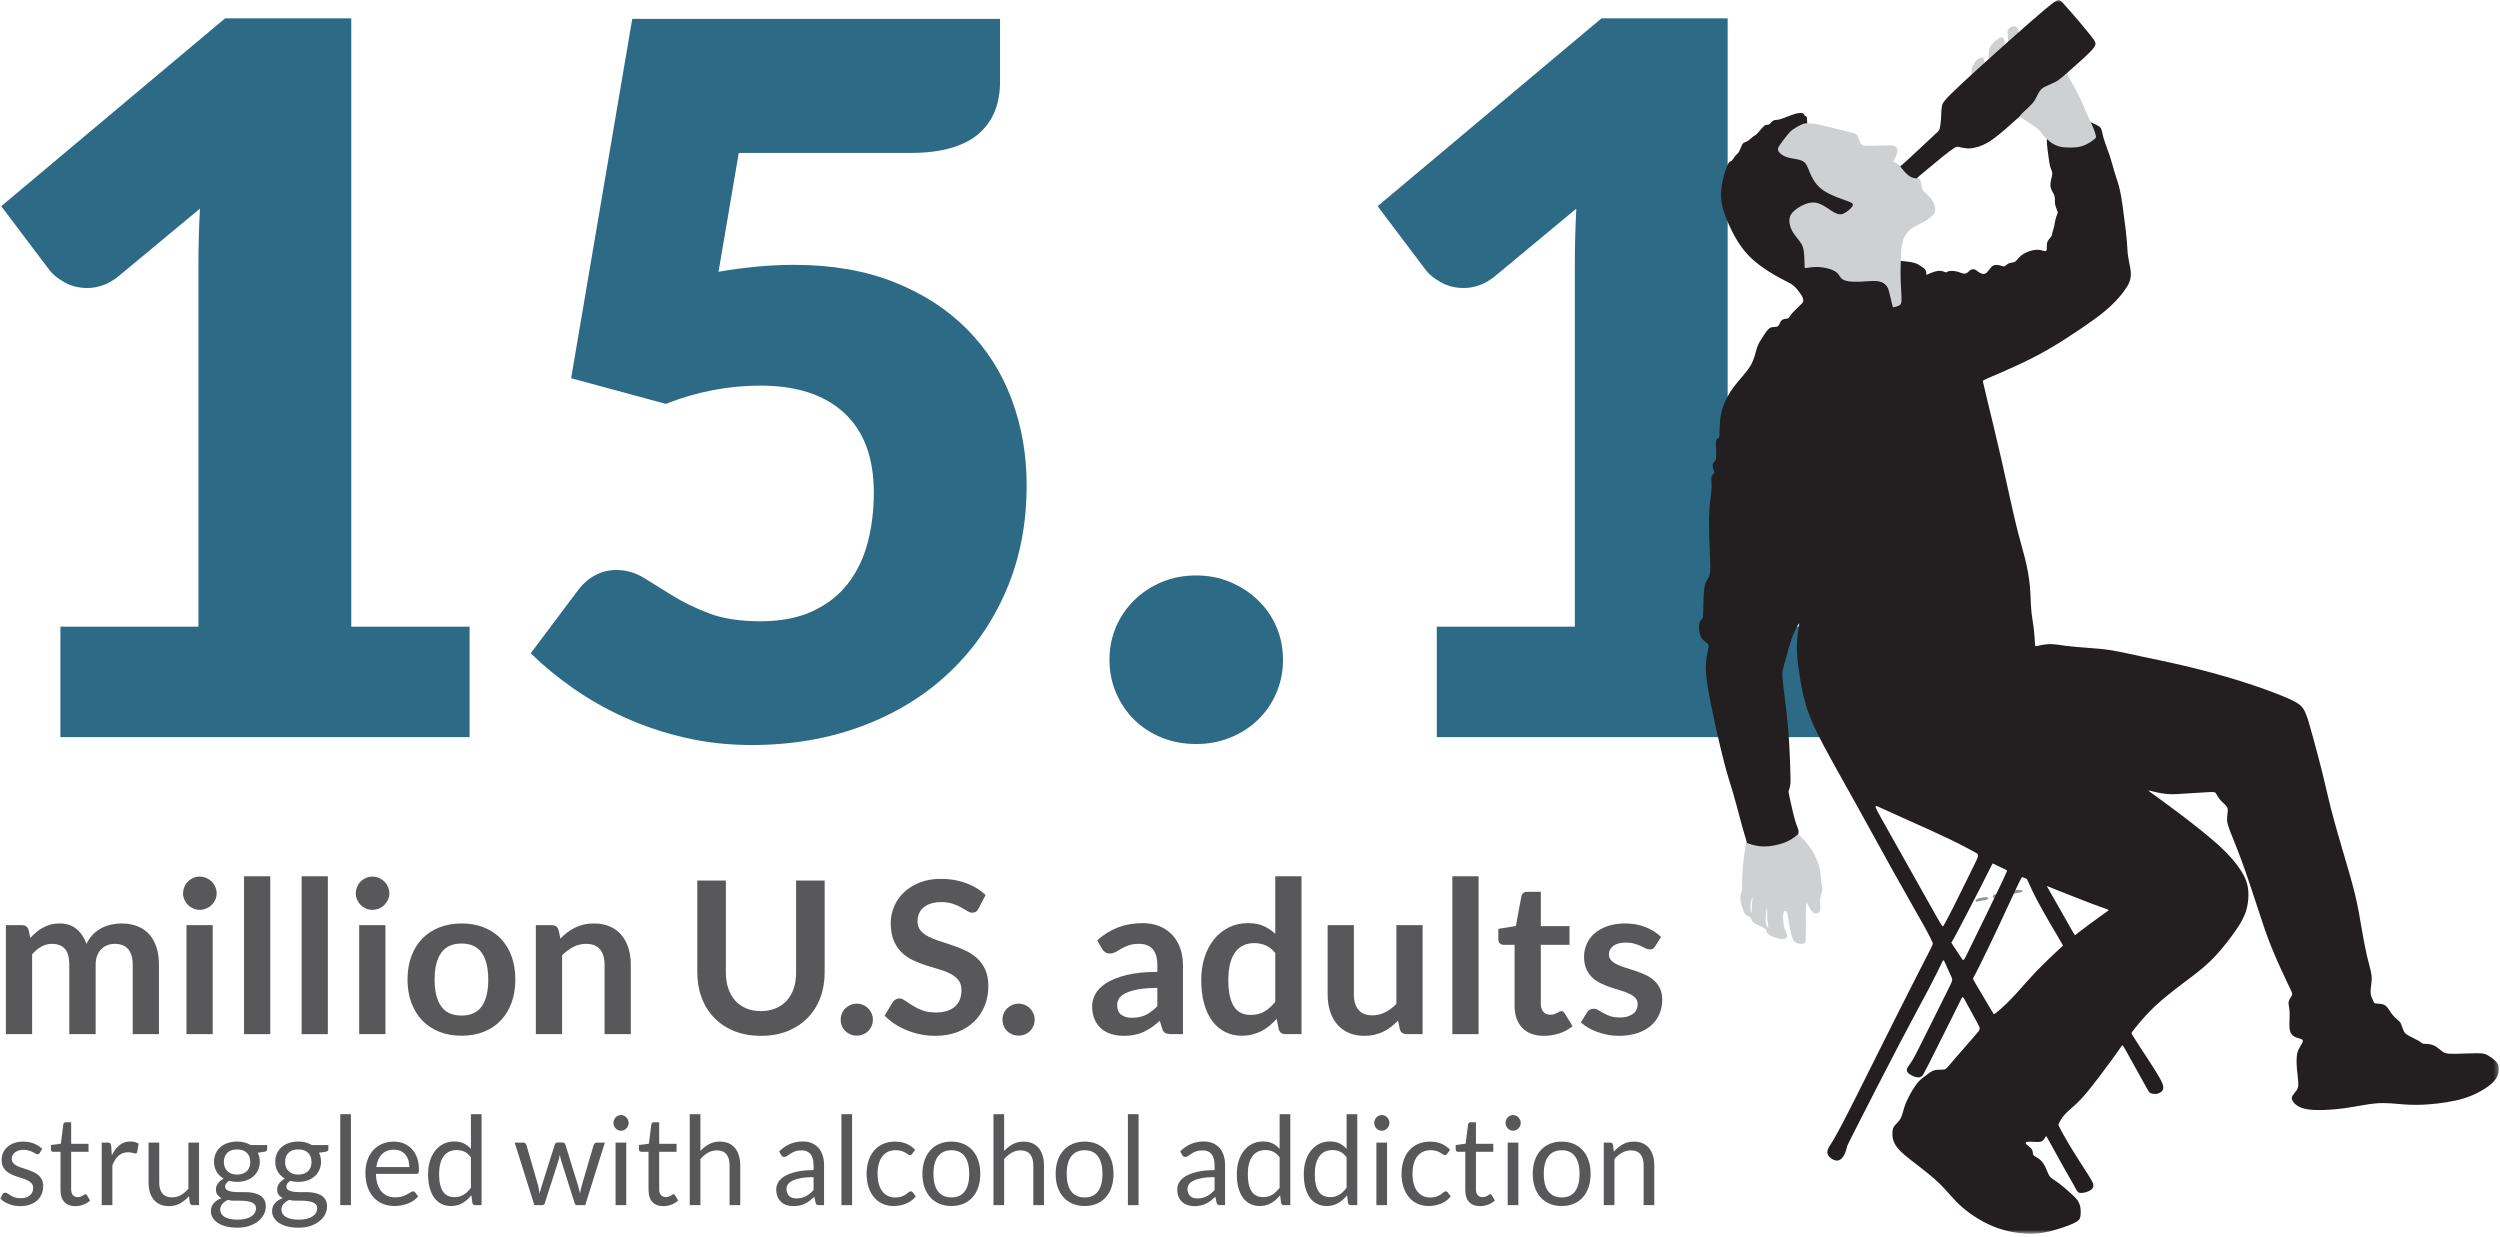
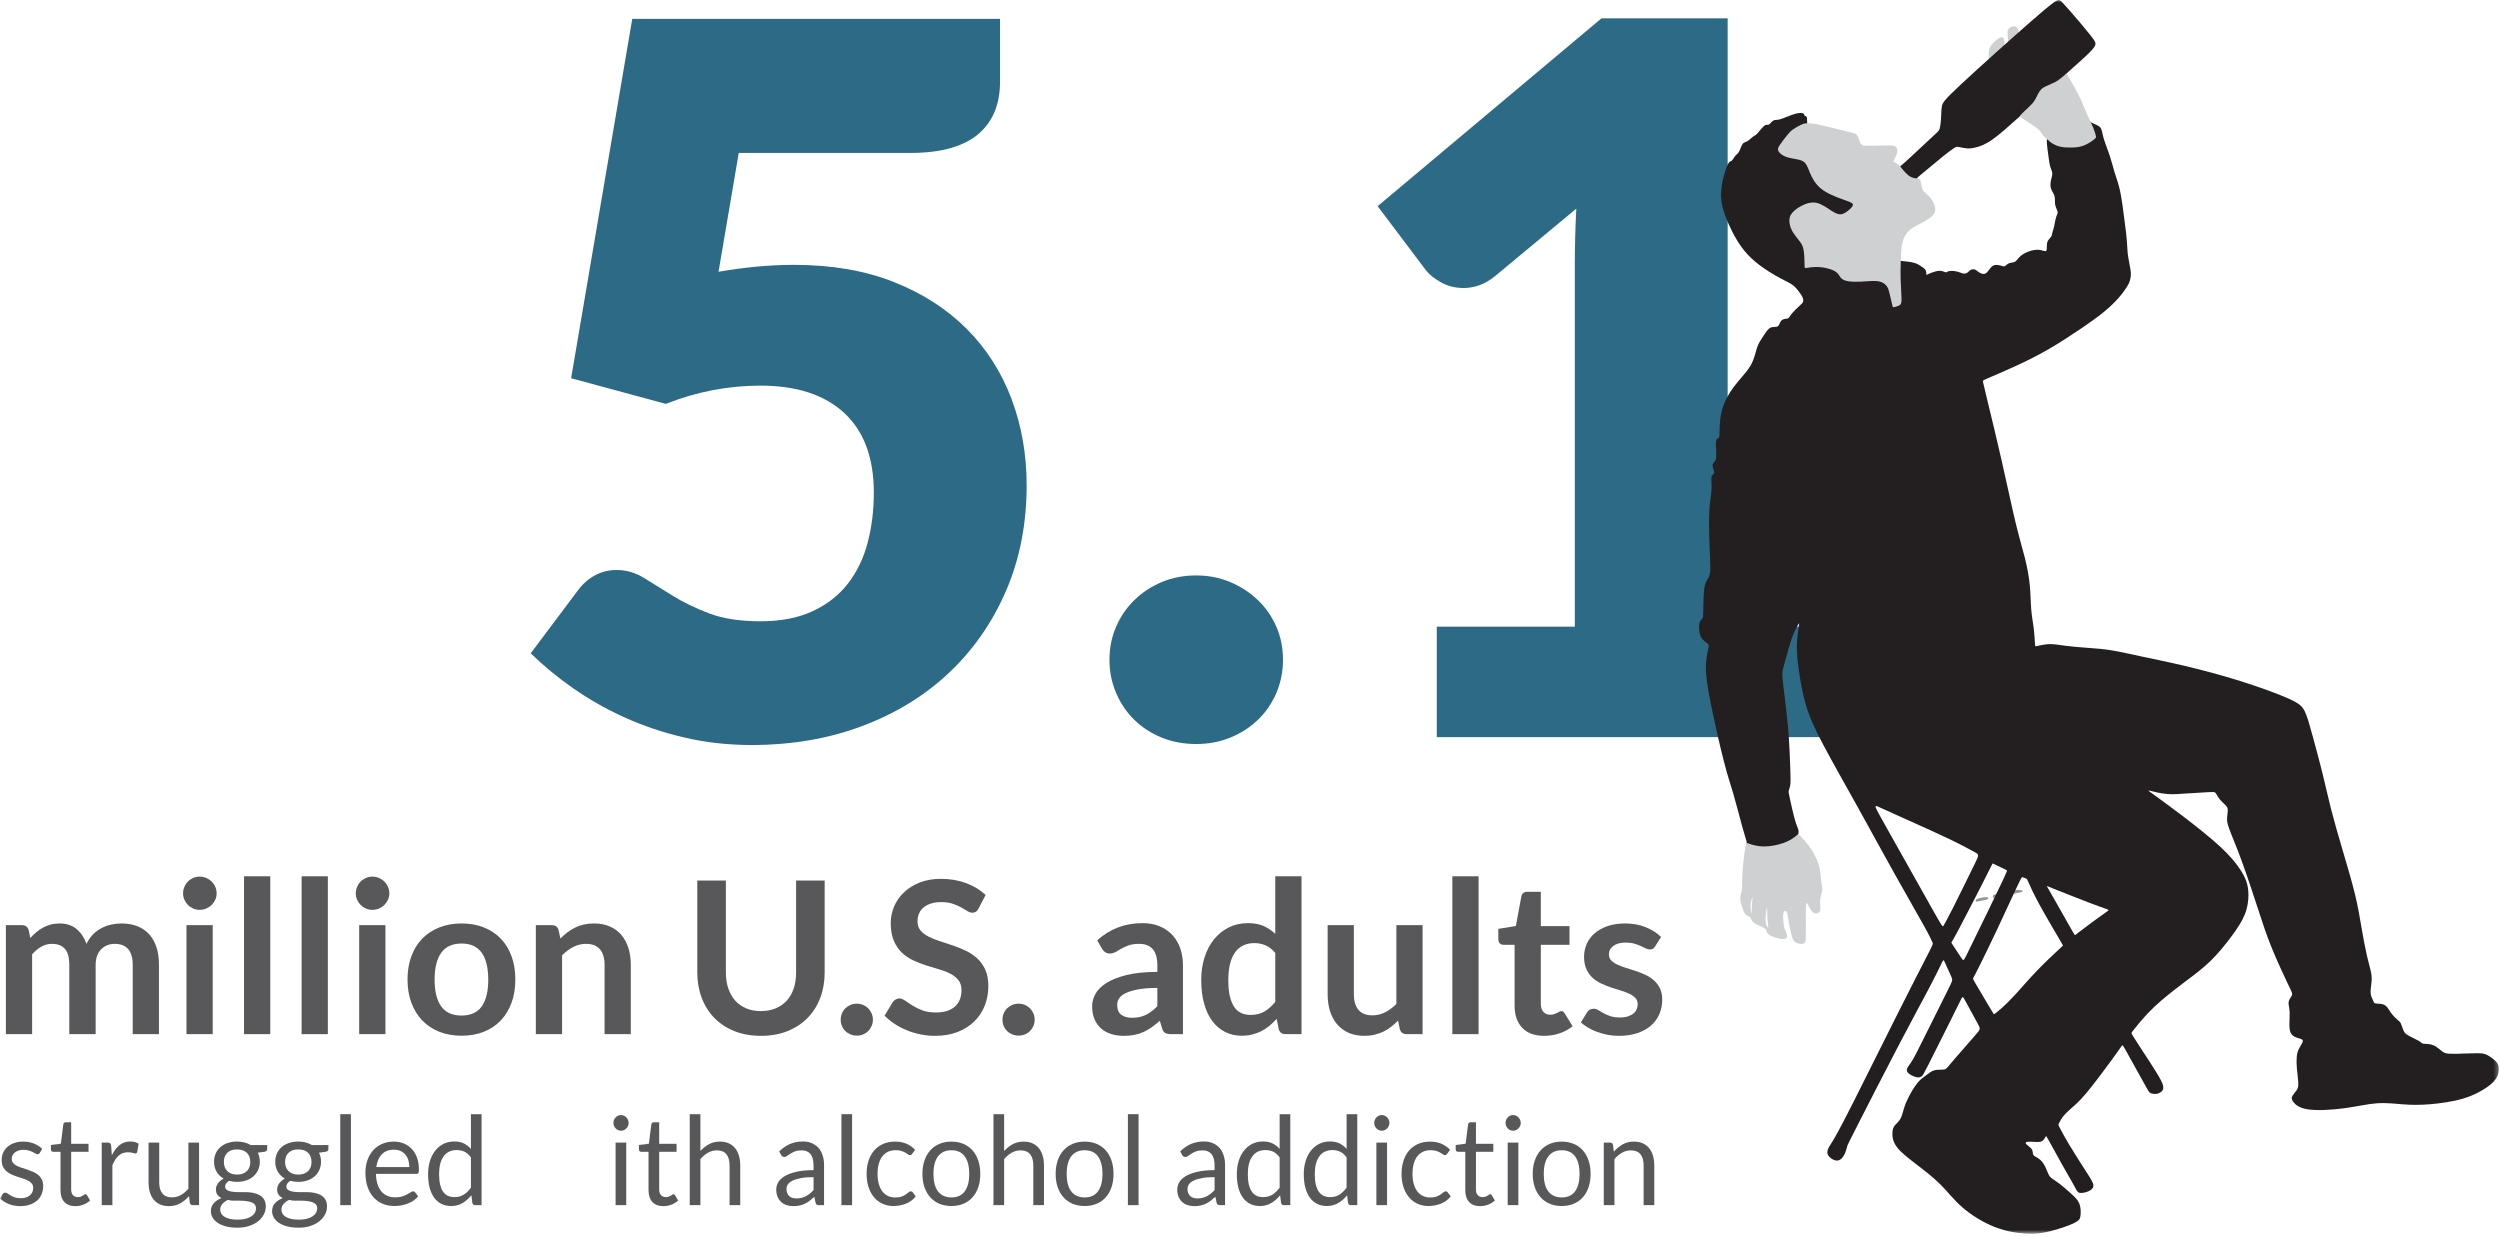
<svg xmlns="http://www.w3.org/2000/svg" xmlns:xlink="http://www.w3.org/1999/xlink" width="560px" height="277px" viewBox="0 0 560 277" version="1.1">
  <title>Page 1</title>
  <desc>Created with Sketch.</desc>
  <defs>
    <polygon id="path-1" points="0 276.366 559.73 276.366 559.73 0 0 0" />
  </defs>
  <g id="Page-1" stroke="none" stroke-width="1" fill="none" fill-rule="evenodd">
    <g>
-       <path d="M13.531,140.379 L44.451,140.379 L44.451,59.215 C44.451,55.238 44.562,51.08 44.783,46.735 L26.562,61.864 C25.383,62.821 24.206,63.503 23.028,63.907 C21.851,64.313 20.71,64.515 19.605,64.515 C17.69,64.515 15.978,64.092 14.471,63.245 C12.96,62.4 11.837,61.497 11.102,60.539 L0.28,46.183 L50.415,4.11 L78.685,4.11 L78.685,140.379 L105.188,140.379 L105.188,165.116 L13.531,165.116 L13.531,140.379 Z" id="Fill-1" fill="#2D6A85" />
      <path d="M224.007,18.355 C224.007,20.713 223.637,22.846 222.902,24.76 C222.166,26.676 221.007,28.349 219.424,29.784 C217.84,31.221 215.761,32.324 213.185,33.098 C210.608,33.87 207.516,34.257 203.909,34.257 L165.479,34.257 L160.952,60.871 C163.97,60.356 166.877,59.97 169.676,59.711 C172.474,59.455 175.196,59.325 177.848,59.325 C186.312,59.325 193.785,60.613 200.264,63.19 C206.741,65.767 212.19,69.282 216.607,73.736 C221.025,78.19 224.354,83.417 226.602,89.417 C228.847,95.417 229.97,101.84 229.97,108.687 C229.97,117.299 228.441,125.159 225.387,132.263 C222.331,139.369 218.08,145.498 212.633,150.649 C207.184,155.803 200.687,159.797 193.142,162.631 C185.595,165.464 177.331,166.883 168.351,166.883 C163.122,166.883 158.135,166.33 153.387,165.226 C148.638,164.121 144.184,162.631 140.026,160.754 C135.866,158.877 132.02,156.705 128.485,154.238 C124.952,151.773 121.75,149.141 118.878,146.343 L129.48,132.208 C130.584,130.736 131.871,129.613 133.344,128.84 C134.816,128.067 136.399,127.68 138.093,127.68 C140.301,127.68 142.381,128.288 144.332,129.502 C146.283,130.717 148.418,132.042 150.738,133.477 C153.056,134.913 155.762,136.221 158.854,137.397 C161.945,138.576 165.772,139.165 170.339,139.165 C174.902,139.165 178.803,138.411 182.043,136.901 C185.283,135.393 187.915,133.331 189.94,130.717 C191.964,128.105 193.435,125.049 194.357,121.551 C195.276,118.055 195.737,114.318 195.737,110.343 C195.737,102.54 193.529,96.594 189.112,92.508 C184.695,88.423 178.435,86.38 170.339,86.38 C163.122,86.38 156.055,87.742 149.136,90.466 L127.933,84.723 L141.626,4.22 L224.007,4.22 L224.007,18.355 Z" id="Fill-3" fill="#2D6A85" />
      <path d="M248.52,147.778 C248.52,145.128 249.016,142.662 250.011,140.379 C251.004,138.098 252.366,136.111 254.096,134.417 C255.826,132.724 257.867,131.38 260.225,130.386 C262.58,129.392 265.156,128.896 267.955,128.896 C270.678,128.896 273.218,129.392 275.574,130.386 C277.93,131.38 279.992,132.724 281.758,134.417 C283.526,136.111 284.906,138.098 285.9,140.379 C286.893,142.662 287.39,145.128 287.39,147.778 C287.39,150.429 286.893,152.914 285.9,155.232 C284.906,157.552 283.526,159.558 281.758,161.25 C279.992,162.945 277.93,164.27 275.574,165.226 C273.218,166.182 270.678,166.661 267.955,166.661 C265.156,166.661 262.58,166.182 260.225,165.226 C257.867,164.27 255.826,162.945 254.096,161.25 C252.366,159.558 251.004,157.552 250.011,155.232 C249.016,152.914 248.52,150.429 248.52,147.778" id="Fill-5" fill="#2D6A85" />
      <path d="M321.842,140.379 L352.762,140.379 L352.762,59.215 C352.762,55.238 352.873,51.08 353.094,46.735 L334.873,61.864 C333.694,62.821 332.517,63.503 331.339,63.907 C330.162,64.313 329.021,64.515 327.916,64.515 C326.001,64.515 324.289,64.092 322.782,63.245 C321.271,62.4 320.148,61.497 319.413,60.539 L308.591,46.183 L358.726,4.11 L386.996,4.11 L386.996,140.379 L413.499,140.379 L413.499,165.116 L321.842,165.116 L321.842,140.379 Z" id="Fill-7" fill="#2D6A85" />
      <path d="M1.319,231.648 L1.319,207.234 L4.912,207.234 C5.673,207.234 6.173,207.592 6.412,208.305 L6.791,210.113 C7.22,209.638 7.668,209.202 8.136,208.804 C8.603,208.409 9.103,208.067 9.636,207.783 C10.166,207.497 10.738,207.27 11.349,207.103 C11.959,206.937 12.629,206.854 13.359,206.854 C14.898,206.854 16.162,207.27 17.155,208.104 C18.145,208.936 18.887,210.043 19.378,211.423 C19.76,210.614 20.236,209.92 20.806,209.341 C21.378,208.761 22.003,208.291 22.686,207.924 C23.368,207.559 24.094,207.29 24.863,207.115 C25.633,206.942 26.406,206.854 27.184,206.854 C28.532,206.854 29.729,207.06 30.776,207.472 C31.823,207.885 32.703,208.488 33.418,209.281 C34.131,210.075 34.675,211.042 35.048,212.184 C35.419,213.325 35.606,214.634 35.606,216.11 L35.606,231.648 L29.729,231.648 L29.729,216.11 C29.729,214.556 29.387,213.385 28.707,212.6 C28.024,211.814 27.025,211.423 25.708,211.423 C25.105,211.423 24.545,211.526 24.03,211.731 C23.515,211.937 23.062,212.235 22.674,212.625 C22.285,213.013 21.98,213.501 21.759,214.088 C21.536,214.674 21.425,215.348 21.425,216.11 L21.425,231.648 L15.524,231.648 L15.524,216.11 C15.524,214.476 15.195,213.286 14.536,212.54 C13.879,211.796 12.907,211.423 11.622,211.423 C10.781,211.423 9.992,211.633 9.254,212.054 C8.517,212.474 7.83,213.048 7.196,213.779 L7.196,231.648 L1.319,231.648 Z" id="Fill-9" fill="#58585B" />
      <mask id="mask-2" fill="white">
        <use xlink:href="#path-1" />
      </mask>
      <g id="Clip-12" />
      <path d="M41.769,231.649 L47.646,231.649 L47.646,207.234 L41.769,207.234 L41.769,231.649 Z M48.527,200.12 C48.527,200.627 48.423,201.104 48.218,201.548 C48.012,201.993 47.738,202.38 47.396,202.713 C47.055,203.048 46.655,203.312 46.194,203.511 C45.734,203.709 45.244,203.808 44.719,203.808 C44.211,203.808 43.733,203.709 43.279,203.511 C42.828,203.312 42.436,203.048 42.103,202.713 C41.769,202.38 41.503,201.993 41.305,201.548 C41.107,201.104 41.008,200.627 41.008,200.12 C41.008,199.597 41.107,199.104 41.305,198.645 C41.503,198.185 41.769,197.788 42.103,197.455 C42.436,197.122 42.828,196.857 43.279,196.657 C43.733,196.46 44.211,196.361 44.719,196.361 C45.244,196.361 45.734,196.46 46.194,196.657 C46.655,196.857 47.055,197.122 47.396,197.455 C47.738,197.788 48.012,198.185 48.218,198.645 C48.423,199.104 48.527,199.597 48.527,200.12 L48.527,200.12 Z" id="Fill-11" fill="#58585B" mask="url(#mask-2)" />
      <polygon id="Fill-13" fill="#58585B" mask="url(#mask-2)" points="54.664 231.649 60.542 231.649 60.542 196.29 54.664 196.29" />
      <polygon id="Fill-14" fill="#58585B" mask="url(#mask-2)" points="67.561 231.649 73.439 231.649 73.439 196.29 67.561 196.29" />
      <path d="M80.457,231.649 L86.335,231.649 L86.335,207.234 L80.457,207.234 L80.457,231.649 Z M87.216,200.12 C87.216,200.627 87.112,201.104 86.906,201.548 C86.7,201.993 86.427,202.38 86.085,202.713 C85.744,203.048 85.344,203.312 84.883,203.511 C84.423,203.709 83.932,203.808 83.408,203.808 C82.9,203.808 82.422,203.709 81.968,203.511 C81.517,203.312 81.125,203.048 80.792,202.713 C80.457,202.38 80.192,201.993 79.994,201.548 C79.796,201.104 79.697,200.627 79.697,200.12 C79.697,199.597 79.796,199.104 79.994,198.645 C80.192,198.185 80.457,197.788 80.792,197.455 C81.125,197.122 81.517,196.857 81.968,196.657 C82.422,196.46 82.9,196.361 83.408,196.361 C83.932,196.361 84.423,196.46 84.883,196.657 C85.344,196.857 85.744,197.122 86.085,197.455 C86.427,197.788 86.7,198.185 86.906,198.645 C87.112,199.104 87.216,199.597 87.216,200.12 L87.216,200.12 Z" id="Fill-15" fill="#58585B" mask="url(#mask-2)" />
      <path d="M103.396,227.484 C105.427,227.484 106.929,226.802 107.905,225.437 C108.881,224.073 109.368,222.074 109.368,219.441 C109.368,216.808 108.881,214.801 107.905,213.421 C106.929,212.042 105.427,211.351 103.396,211.351 C101.334,211.351 99.811,212.045 98.828,213.434 C97.844,214.822 97.352,216.824 97.352,219.441 C97.352,222.059 97.844,224.053 98.828,225.426 C99.811,226.798 101.334,227.484 103.396,227.484 M103.396,206.853 C105.22,206.853 106.875,207.148 108.356,207.734 C109.841,208.322 111.106,209.154 112.153,210.232 C113.199,211.312 114.008,212.628 114.58,214.182 C115.151,215.738 115.436,217.475 115.436,219.394 C115.436,221.328 115.151,223.075 114.58,224.628 C114.008,226.183 113.199,227.507 112.153,228.603 C111.106,229.696 109.841,230.538 108.356,231.124 C106.875,231.71 105.22,232.005 103.396,232.005 C101.572,232.005 99.914,231.71 98.424,231.124 C96.932,230.538 95.659,229.696 94.604,228.603 C93.55,227.507 92.732,226.183 92.154,224.628 C91.574,223.075 91.285,221.328 91.285,219.394 C91.285,217.475 91.574,215.738 92.154,214.182 C92.732,212.628 93.55,211.312 94.604,210.232 C95.659,209.154 96.932,208.322 98.424,207.734 C99.914,207.148 101.572,206.853 103.396,206.853" id="Fill-16" fill="#58585B" mask="url(#mask-2)" />
      <path d="M120.028,231.648 L120.028,207.234 L123.622,207.234 C124.383,207.234 124.882,207.592 125.121,208.305 L125.525,210.232 C126.017,209.725 126.536,209.265 127.084,208.852 C127.63,208.44 128.21,208.084 128.82,207.783 C129.431,207.481 130.085,207.25 130.783,207.092 C131.482,206.934 132.243,206.854 133.068,206.854 C134.4,206.854 135.582,207.08 136.612,207.533 C137.644,207.984 138.505,208.618 139.194,209.436 C139.884,210.253 140.408,211.229 140.765,212.362 C141.122,213.497 141.301,214.746 141.301,216.11 L141.301,231.648 L135.423,231.648 L135.423,216.11 C135.423,214.619 135.079,213.465 134.389,212.648 C133.698,211.831 132.664,211.423 131.284,211.423 C130.268,211.423 129.317,211.653 128.428,212.113 C127.54,212.573 126.698,213.199 125.906,213.992 L125.906,231.648 L120.028,231.648 Z" id="Fill-17" fill="#58585B" mask="url(#mask-2)" />
      <path d="M170.449,226.484 C171.685,226.484 172.792,226.278 173.768,225.865 C174.744,225.453 175.569,224.875 176.243,224.129 C176.917,223.383 177.432,222.479 177.79,221.416 C178.146,220.354 178.324,219.164 178.324,217.846 L178.324,197.241 L184.724,197.241 L184.724,217.846 C184.724,219.894 184.396,221.785 183.738,223.521 C183.079,225.259 182.132,226.757 180.894,228.019 C179.657,229.28 178.158,230.263 176.397,230.97 C174.636,231.675 172.653,232.029 170.449,232.029 C168.243,232.029 166.261,231.675 164.5,230.97 C162.738,230.263 161.244,229.28 160.015,228.019 C158.785,226.757 157.841,225.259 157.184,223.521 C156.525,221.785 156.195,219.894 156.195,217.846 L156.195,197.241 L162.596,197.241 L162.596,217.823 C162.596,219.14 162.774,220.33 163.132,221.392 C163.489,222.454 164,223.364 164.666,224.117 C165.332,224.87 166.154,225.453 167.129,225.865 C168.105,226.278 169.212,226.484 170.449,226.484" id="Fill-18" fill="#58585B" mask="url(#mask-2)" />
      <path d="M188.317,228.412 C188.317,227.921 188.408,227.453 188.591,227.008 C188.773,226.564 189.028,226.183 189.353,225.866 C189.678,225.548 190.063,225.295 190.508,225.104 C190.95,224.914 191.427,224.819 191.935,224.819 C192.426,224.819 192.894,224.914 193.339,225.104 C193.781,225.295 194.163,225.548 194.48,225.866 C194.797,226.183 195.052,226.564 195.242,227.008 C195.432,227.453 195.528,227.921 195.528,228.412 C195.528,228.919 195.432,229.392 195.242,229.828 C195.052,230.264 194.797,230.641 194.48,230.958 C194.163,231.275 193.781,231.525 193.339,231.708 C192.894,231.889 192.426,231.981 191.935,231.981 C191.427,231.981 190.95,231.889 190.508,231.708 C190.063,231.525 189.678,231.275 189.353,230.958 C189.028,230.641 188.773,230.264 188.591,229.828 C188.408,229.392 188.317,228.919 188.317,228.412" id="Fill-19" fill="#58585B" mask="url(#mask-2)" />
      <path d="M219.203,203.499 C219.028,203.848 218.825,204.093 218.595,204.236 C218.365,204.379 218.092,204.45 217.775,204.45 C217.458,204.45 217.101,204.328 216.704,204.081 C216.308,203.837 215.839,203.563 215.301,203.261 C214.76,202.96 214.131,202.687 213.409,202.44 C212.686,202.194 211.834,202.071 210.85,202.071 C209.962,202.071 209.188,202.179 208.531,202.392 C207.872,202.606 207.318,202.904 206.865,203.285 C206.412,203.665 206.076,204.121 205.854,204.653 C205.631,205.185 205.522,205.768 205.522,206.402 C205.522,207.211 205.747,207.885 206.199,208.424 C206.65,208.963 207.249,209.424 207.995,209.804 C208.741,210.185 209.589,210.527 210.542,210.828 C211.493,211.13 212.464,211.451 213.457,211.791 C214.447,212.133 215.419,212.529 216.371,212.98 C217.322,213.434 218.17,214.004 218.917,214.693 C219.662,215.384 220.261,216.229 220.713,217.228 C221.165,218.228 221.392,219.441 221.392,220.869 C221.392,222.424 221.125,223.879 220.595,225.235 C220.063,226.591 219.286,227.774 218.262,228.781 C217.239,229.788 215.991,230.582 214.516,231.159 C213.041,231.739 211.35,232.028 209.447,232.028 C208.351,232.028 207.273,231.922 206.211,231.707 C205.149,231.493 204.129,231.188 203.153,230.791 C202.177,230.395 201.265,229.919 200.416,229.363 C199.569,228.809 198.81,228.19 198.145,227.507 L200,224.438 C200.175,224.217 200.385,224.03 200.631,223.879 C200.877,223.728 201.15,223.652 201.452,223.652 C201.848,223.652 202.277,223.815 202.737,224.14 C203.196,224.466 203.74,224.827 204.367,225.223 C204.993,225.619 205.731,225.981 206.58,226.305 C207.427,226.631 208.448,226.793 209.636,226.793 C211.461,226.793 212.872,226.362 213.873,225.497 C214.872,224.633 215.371,223.391 215.371,221.773 C215.371,220.869 215.146,220.131 214.694,219.561 C214.241,218.989 213.643,218.509 212.897,218.121 C212.151,217.731 211.302,217.403 210.351,217.133 C209.399,216.864 208.432,216.57 207.448,216.252 C206.464,215.935 205.497,215.556 204.545,215.111 C203.594,214.667 202.745,214.087 201.999,213.373 C201.253,212.659 200.654,211.767 200.203,210.697 C199.751,209.626 199.525,208.306 199.525,206.735 C199.525,205.482 199.774,204.259 200.273,203.071 C200.774,201.881 201.503,200.826 202.463,199.906 C203.422,198.986 204.601,198.249 205.996,197.693 C207.392,197.138 208.987,196.86 210.78,196.86 C212.81,196.86 214.682,197.177 216.395,197.812 C218.108,198.447 219.567,199.334 220.773,200.478 L219.203,203.499 Z" id="Fill-20" fill="#58585B" mask="url(#mask-2)" />
      <path d="M224.556,228.412 C224.556,227.921 224.647,227.453 224.829,227.008 C225.012,226.564 225.266,226.183 225.592,225.866 C225.916,225.548 226.301,225.295 226.746,225.104 C227.189,224.914 227.666,224.819 228.174,224.819 C228.664,224.819 229.132,224.914 229.577,225.104 C230.02,225.295 230.402,225.548 230.718,225.866 C231.036,226.183 231.29,226.564 231.481,227.008 C231.671,227.453 231.766,227.921 231.766,228.412 C231.766,228.919 231.671,229.392 231.481,229.828 C231.29,230.264 231.036,230.641 230.718,230.958 C230.402,231.275 230.02,231.525 229.577,231.708 C229.132,231.889 228.664,231.981 228.174,231.981 C227.666,231.981 227.189,231.889 226.746,231.708 C226.301,231.525 225.916,231.275 225.592,230.958 C225.266,230.641 225.012,230.264 224.829,229.828 C224.647,229.392 224.556,228.919 224.556,228.412" id="Fill-21" fill="#58585B" mask="url(#mask-2)" />
      <path d="M253.561,227.983 C254.164,227.983 254.72,227.929 255.227,227.82 C255.735,227.71 256.214,227.546 256.666,227.327 C257.119,227.109 257.554,226.84 257.975,226.52 C258.395,226.2 258.82,225.821 259.248,225.383 L259.248,221.297 C257.535,221.297 256.103,221.406 254.953,221.621 C253.803,221.836 252.879,222.112 252.181,222.447 C251.482,222.784 250.988,223.174 250.693,223.623 C250.401,224.07 250.254,224.556 250.254,225.083 C250.254,226.122 250.558,226.865 251.17,227.312 C251.781,227.761 252.577,227.983 253.561,227.983 L253.561,227.983 Z M264.982,231.649 L262.342,231.649 C261.786,231.649 261.35,231.564 261.032,231.398 C260.716,231.231 260.477,230.895 260.319,230.387 L259.795,228.65 C259.176,229.205 258.57,229.693 257.975,230.114 C257.38,230.534 256.766,230.886 256.131,231.172 C255.497,231.458 254.823,231.672 254.109,231.815 C253.395,231.957 252.601,232.028 251.729,232.028 C250.698,232.028 249.746,231.889 248.874,231.611 C248.002,231.332 247.252,230.914 246.625,230.358 C245.999,229.801 245.511,229.109 245.162,228.281 C244.813,227.453 244.637,226.489 244.637,225.391 C244.637,224.468 244.88,223.557 245.365,222.658 C245.847,221.759 246.653,220.948 247.778,220.223 C248.905,219.499 250.403,218.898 252.276,218.42 C254.147,217.944 256.472,217.704 259.248,217.704 L259.248,216.265 C259.248,214.619 258.903,213.4 258.212,212.609 C257.523,211.818 256.52,211.422 255.202,211.422 C254.252,211.422 253.458,211.534 252.824,211.755 C252.19,211.978 251.637,212.228 251.17,212.506 C250.702,212.783 250.27,213.032 249.873,213.254 C249.477,213.477 249.04,213.588 248.564,213.588 C248.168,213.588 247.826,213.484 247.541,213.278 C247.256,213.072 247.026,212.819 246.852,212.517 L245.781,210.637 C248.588,208.068 251.974,206.783 255.94,206.783 C257.368,206.783 258.642,207.017 259.76,207.486 C260.877,207.953 261.826,208.602 262.603,209.436 C263.38,210.268 263.971,211.265 264.376,212.422 C264.781,213.579 264.982,214.849 264.982,216.229 L264.982,231.649 Z" id="Fill-22" fill="#58585B" mask="url(#mask-2)" />
      <path d="M280.116,227.341 C281.337,227.341 282.377,227.088 283.232,226.58 C284.09,226.073 284.899,225.35 285.66,224.414 L285.66,213.469 C284.994,212.659 284.268,212.089 283.483,211.755 C282.698,211.422 281.853,211.256 280.949,211.256 C280.06,211.256 279.256,211.422 278.533,211.755 C277.811,212.089 277.201,212.593 276.701,213.266 C276.202,213.941 275.817,214.798 275.547,215.836 C275.278,216.876 275.143,218.1 275.143,219.513 C275.143,220.941 275.257,222.151 275.487,223.141 C275.718,224.133 276.047,224.942 276.476,225.568 C276.904,226.196 277.427,226.647 278.046,226.925 C278.664,227.203 279.355,227.341 280.116,227.341 L280.116,227.341 Z M287.945,231.648 C287.183,231.648 286.684,231.291 286.446,230.577 L285.969,228.221 C285.461,228.793 284.931,229.308 284.375,229.767 C283.82,230.227 283.221,230.625 282.579,230.958 C281.937,231.291 281.246,231.549 280.509,231.731 C279.77,231.913 278.975,232.005 278.117,232.005 C276.784,232.005 275.564,231.727 274.454,231.171 C273.343,230.617 272.387,229.811 271.586,228.757 C270.784,227.702 270.166,226.397 269.729,224.842 C269.294,223.288 269.075,221.511 269.075,219.513 C269.075,217.704 269.321,216.023 269.812,214.468 C270.305,212.914 271.01,211.565 271.93,210.423 C272.851,209.282 273.953,208.389 275.238,207.747 C276.523,207.104 277.966,206.783 279.569,206.783 C280.932,206.783 282.099,207.001 283.066,207.437 C284.033,207.873 284.899,208.457 285.66,209.186 L285.66,196.289 L291.537,196.289 L291.537,231.648 L287.945,231.648 Z" id="Fill-23" fill="#58585B" mask="url(#mask-2)" />
      <path d="M303.268,207.234 L303.268,222.749 C303.268,224.24 303.613,225.393 304.303,226.21 C304.993,227.028 306.028,227.436 307.408,227.436 C308.423,227.436 309.375,227.21 310.263,226.758 C311.151,226.305 311.992,225.683 312.786,224.89 L312.786,207.234 L318.663,207.234 L318.663,231.648 L315.07,231.648 C314.309,231.648 313.809,231.291 313.572,230.577 L313.166,228.626 C312.658,229.134 312.135,229.598 311.595,230.018 C311.056,230.439 310.482,230.795 309.871,231.088 C309.26,231.382 308.601,231.612 307.896,231.779 C307.19,231.945 306.432,232.028 305.623,232.028 C304.291,232.028 303.113,231.802 302.091,231.351 C301.067,230.898 300.206,230.261 299.509,229.435 C298.81,228.609 298.282,227.631 297.926,226.496 C297.57,225.362 297.39,224.113 297.39,222.749 L297.39,207.234 L303.268,207.234 Z" id="Fill-24" fill="#58585B" mask="url(#mask-2)" />
      <polygon id="Fill-25" fill="#58585B" mask="url(#mask-2)" points="325.325 231.649 331.202 231.649 331.202 196.29 325.325 196.29" />
      <path d="M345.86,232.028 C343.749,232.028 342.123,231.43 340.981,230.232 C339.839,229.035 339.268,227.381 339.268,225.271 L339.268,211.636 L336.793,211.636 C336.476,211.636 336.201,211.533 335.972,211.327 C335.742,211.121 335.628,210.812 335.628,210.399 L335.628,208.068 L339.553,207.425 L340.791,200.763 C340.855,200.446 341,200.199 341.23,200.024 C341.46,199.851 341.75,199.763 342.1,199.763 L345.145,199.763 L345.145,207.448 L351.569,207.448 L351.569,211.636 L345.145,211.636 L345.145,224.866 C345.145,225.628 345.335,226.223 345.716,226.651 C346.097,227.079 346.604,227.294 347.239,227.294 C347.604,227.294 347.909,227.251 348.155,227.163 C348.401,227.075 348.615,226.984 348.797,226.889 C348.979,226.794 349.143,226.703 349.286,226.614 C349.429,226.528 349.571,226.484 349.713,226.484 C349.888,226.484 350.032,226.528 350.141,226.614 C350.253,226.703 350.372,226.834 350.499,227.008 L352.26,229.864 C351.403,230.576 350.419,231.117 349.309,231.482 C348.198,231.846 347.048,232.028 345.86,232.028" id="Fill-26" fill="#58585B" mask="url(#mask-2)" />
      <path d="M370.748,211.994 C370.588,212.247 370.422,212.427 370.249,212.529 C370.074,212.633 369.85,212.683 369.581,212.683 C369.296,212.683 368.99,212.605 368.665,212.446 C368.34,212.287 367.963,212.109 367.536,211.91 C367.107,211.712 366.62,211.534 366.072,211.374 C365.524,211.217 364.878,211.137 364.132,211.137 C362.975,211.137 362.062,211.383 361.397,211.874 C360.73,212.367 360.397,213.009 360.397,213.802 C360.397,214.325 360.567,214.765 360.908,215.123 C361.25,215.479 361.701,215.793 362.265,216.062 C362.828,216.332 363.467,216.575 364.179,216.788 C364.894,217.002 365.624,217.237 366.37,217.49 C367.116,217.743 367.845,218.033 368.558,218.359 C369.273,218.684 369.911,219.096 370.474,219.596 C371.037,220.095 371.489,220.694 371.831,221.392 C372.171,222.091 372.341,222.932 372.341,223.914 C372.341,225.089 372.128,226.172 371.698,227.163 C371.271,228.154 370.644,229.011 369.819,229.731 C368.995,230.455 367.975,231.016 366.761,231.422 C365.548,231.826 364.156,232.029 362.586,232.029 C361.745,232.029 360.925,231.953 360.123,231.802 C359.322,231.652 358.553,231.441 357.815,231.171 C357.078,230.902 356.395,230.586 355.769,230.221 C355.142,229.855 354.591,229.458 354.116,229.031 L355.472,226.793 C355.645,226.524 355.852,226.317 356.09,226.174 C356.328,226.033 356.629,225.961 356.995,225.961 C357.359,225.961 357.704,226.065 358.029,226.27 C358.355,226.477 358.732,226.698 359.159,226.937 C359.588,227.175 360.091,227.396 360.671,227.603 C361.25,227.809 361.983,227.912 362.872,227.912 C363.57,227.912 364.168,227.829 364.669,227.662 C365.168,227.496 365.581,227.278 365.906,227.008 C366.23,226.738 366.468,226.424 366.62,226.068 C366.769,225.712 366.845,225.343 366.845,224.961 C366.845,224.39 366.674,223.922 366.334,223.557 C365.992,223.193 365.541,222.875 364.977,222.606 C364.414,222.336 363.771,222.094 363.051,221.88 C362.329,221.666 361.591,221.432 360.837,221.179 C360.083,220.924 359.345,220.627 358.625,220.286 C357.903,219.946 357.259,219.513 356.697,218.988 C356.134,218.466 355.682,217.823 355.34,217.062 C355,216.3 354.829,215.381 354.829,214.301 C354.829,213.302 355.028,212.35 355.424,211.446 C355.82,210.542 356.404,209.754 357.173,209.079 C357.942,208.405 358.901,207.866 360.052,207.46 C361.202,207.056 362.53,206.853 364.038,206.853 C365.719,206.853 367.251,207.131 368.63,207.687 C370.01,208.242 371.159,208.973 372.08,209.876 L370.748,211.994 Z" id="Fill-27" fill="#58585B" mask="url(#mask-2)" />
      <path d="M8.91,258.25 C8.803,258.454 8.637,258.555 8.414,258.555 C8.279,258.555 8.128,258.504 7.957,258.403 C7.787,258.301 7.58,258.187 7.333,258.063 C7.087,257.939 6.794,257.823 6.454,257.718 C6.114,257.612 5.712,257.559 5.246,257.559 C4.844,257.559 4.482,257.612 4.16,257.718 C3.838,257.823 3.562,257.969 3.334,258.153 C3.106,258.338 2.933,258.552 2.811,258.797 C2.69,259.042 2.629,259.306 2.629,259.593 C2.629,259.951 2.73,260.252 2.933,260.491 C3.133,260.732 3.4,260.94 3.729,261.114 C4.061,261.289 4.437,261.444 4.857,261.577 C5.278,261.711 5.709,261.854 6.153,262.007 C6.595,262.158 7.027,262.327 7.448,262.511 C7.869,262.696 8.243,262.927 8.575,263.204 C8.906,263.481 9.171,263.818 9.373,264.22 C9.575,264.622 9.675,265.103 9.675,265.665 C9.675,266.311 9.563,266.908 9.339,267.457 C9.116,268.005 8.785,268.481 8.347,268.881 C7.908,269.283 7.371,269.6 6.736,269.83 C6.101,270.06 5.367,270.175 4.535,270.175 C3.587,270.175 2.728,270.017 1.96,269.698 C1.19,269.381 0.537,268.972 -0,268.473 L0.563,267.533 C0.634,267.413 0.72,267.321 0.818,267.257 C0.916,267.191 1.047,267.159 1.207,267.159 C1.369,267.159 1.538,267.224 1.717,267.354 C1.897,267.483 2.113,267.625 2.368,267.781 C2.623,267.94 2.933,268.082 3.294,268.211 C3.656,268.34 4.11,268.404 4.656,268.404 C5.121,268.404 5.528,268.342 5.878,268.219 C6.226,268.093 6.517,267.925 6.75,267.713 C6.982,267.5 7.154,267.257 7.266,266.98 C7.377,266.703 7.434,266.408 7.434,266.095 C7.434,265.706 7.333,265.386 7.133,265.133 C6.931,264.88 6.664,264.663 6.334,264.483 C6.003,264.303 5.624,264.146 5.199,264.012 C4.775,263.879 4.34,263.739 3.899,263.59 C3.455,263.443 3.021,263.275 2.596,263.086 C2.171,262.896 1.793,262.658 1.463,262.373 C1.132,262.087 0.865,261.734 0.664,261.315 C0.462,260.895 0.362,260.386 0.362,259.786 C0.362,259.251 0.469,258.736 0.684,258.244 C0.9,257.75 1.212,257.316 1.623,256.942 C2.035,256.569 2.54,256.273 3.14,256.051 C3.739,255.829 4.423,255.719 5.194,255.719 C6.087,255.719 6.89,255.864 7.601,256.154 C8.313,256.445 8.929,256.844 9.447,257.352 L8.91,258.25 Z" id="Fill-28" fill="#58585B" mask="url(#mask-2)" />
      <path d="M16.894,270.176 C15.82,270.176 14.996,269.867 14.419,269.248 C13.841,268.631 13.552,267.741 13.552,266.579 L13.552,258.002 L11.916,258.002 C11.773,258.002 11.652,257.957 11.554,257.87 C11.455,257.783 11.405,257.646 11.405,257.462 L11.405,256.48 L13.633,256.189 L14.183,251.858 C14.201,251.72 14.26,251.608 14.358,251.521 C14.457,251.432 14.582,251.388 14.733,251.388 L15.942,251.388 L15.942,256.217 L19.833,256.217 L19.833,258.002 L15.942,258.002 L15.942,266.413 C15.942,267.003 16.08,267.441 16.358,267.726 C16.635,268.013 16.992,268.156 17.43,268.156 C17.682,268.156 17.899,268.122 18.081,268.052 C18.265,267.983 18.424,267.907 18.558,267.824 C18.692,267.741 18.807,267.665 18.9,267.596 C18.994,267.526 19.077,267.492 19.148,267.492 C19.273,267.492 19.386,267.57 19.484,267.726 L20.182,268.903 C19.771,269.299 19.273,269.61 18.692,269.836 C18.111,270.062 17.512,270.176 16.894,270.176" id="Fill-29" fill="#58585B" mask="url(#mask-2)" />
      <path d="M22.785,269.954 L22.785,255.94 L24.153,255.94 C24.413,255.94 24.592,255.991 24.691,256.092 C24.789,256.193 24.856,256.369 24.891,256.618 L25.053,258.804 C25.518,257.827 26.092,257.063 26.776,256.514 C27.462,255.965 28.264,255.691 29.185,255.691 C29.561,255.691 29.901,255.735 30.206,255.822 C30.509,255.911 30.791,256.033 31.051,256.189 L30.741,258.029 C30.679,258.26 30.541,258.374 30.326,258.374 C30.201,258.374 30.009,258.331 29.75,258.244 C29.49,258.156 29.127,258.112 28.663,258.112 C27.831,258.112 27.134,258.36 26.576,258.859 C26.017,259.357 25.549,260.081 25.173,261.031 L25.173,269.954 L22.785,269.954 Z" id="Fill-30" fill="#58585B" mask="url(#mask-2)" />
      <path d="M35.667,255.94 L35.667,264.876 C35.667,265.938 35.904,266.758 36.378,267.34 C36.851,267.92 37.568,268.211 38.524,268.211 C39.223,268.211 39.88,268.04 40.498,267.7 C41.115,267.358 41.683,266.883 42.201,266.274 L42.201,255.94 L44.59,255.94 L44.59,269.954 L43.167,269.954 C42.828,269.954 42.613,269.784 42.523,269.442 L42.336,267.934 C41.745,268.607 41.084,269.15 40.349,269.56 C39.616,269.971 38.776,270.175 37.827,270.175 C37.085,270.175 36.428,270.048 35.862,269.796 C35.293,269.541 34.816,269.185 34.433,268.723 C34.048,268.262 33.759,267.704 33.567,267.049 C33.375,266.394 33.278,265.67 33.278,264.876 L33.278,255.94 L35.667,255.94 Z" id="Fill-31" fill="#58585B" mask="url(#mask-2)" />
      <path d="M53.099,263.106 C53.582,263.106 54.008,263.038 54.379,262.899 C54.751,262.761 55.061,262.567 55.312,262.317 C55.563,262.069 55.75,261.772 55.877,261.425 C56.002,261.08 56.065,260.699 56.065,260.284 C56.065,259.426 55.811,258.745 55.306,258.237 C54.8,257.73 54.065,257.475 53.099,257.475 C52.141,257.475 51.41,257.73 50.905,258.237 C50.399,258.745 50.146,259.426 50.146,260.284 C50.146,260.699 50.211,261.08 50.341,261.425 C50.47,261.772 50.661,262.069 50.911,262.317 C51.161,262.567 51.47,262.761 51.836,262.899 C52.203,263.038 52.624,263.106 53.099,263.106 M57.339,270.665 C57.339,270.308 57.245,270.021 57.056,269.805 C56.868,269.588 56.615,269.421 56.293,269.304 C55.971,269.185 55.599,269.099 55.178,269.043 C54.758,268.986 54.315,268.957 53.85,268.957 L52.428,268.957 C51.944,268.957 51.483,268.896 51.046,268.772 C50.536,269.021 50.122,269.326 49.803,269.686 C49.486,270.046 49.328,270.475 49.328,270.974 C49.328,271.288 49.406,271.582 49.563,271.854 C49.719,272.126 49.958,272.362 50.28,272.561 C50.602,272.759 51.007,272.916 51.495,273.032 C51.982,273.146 52.558,273.205 53.218,273.205 C53.862,273.205 54.44,273.143 54.95,273.021 C55.46,272.9 55.891,272.725 56.245,272.499 C56.598,272.273 56.868,272.005 57.056,271.696 C57.245,271.385 57.339,271.041 57.339,270.665 M53.099,255.706 C53.689,255.706 54.241,255.772 54.755,255.905 C55.27,256.039 55.737,256.236 56.158,256.493 L59.849,256.493 L59.849,257.407 C59.849,257.711 59.66,257.905 59.284,257.988 L57.741,258.209 C58.046,258.808 58.197,259.477 58.197,260.216 C58.197,260.897 58.07,261.517 57.816,262.075 C57.56,262.634 57.207,263.111 56.755,263.507 C56.304,263.904 55.766,264.209 55.145,264.42 C54.523,264.632 53.841,264.739 53.099,264.739 C52.463,264.739 51.864,264.66 51.3,264.504 C51.014,264.694 50.797,264.899 50.65,265.118 C50.501,265.339 50.428,265.552 50.428,265.761 C50.428,266.105 50.558,266.364 50.817,266.542 C51.077,266.719 51.421,266.845 51.85,266.92 C52.28,266.997 52.767,267.035 53.312,267.035 L54.983,267.035 C55.552,267.035 56.109,267.087 56.655,267.189 C57.2,267.292 57.687,267.46 58.117,267.694 C58.546,267.926 58.89,268.248 59.15,268.66 C59.409,269.07 59.539,269.603 59.539,270.256 C59.539,270.863 59.394,271.451 59.104,272.021 C58.813,272.59 58.394,273.096 57.849,273.54 C57.303,273.983 56.636,274.337 55.849,274.605 C55.061,274.871 54.172,275.003 53.178,275.003 C52.186,275.003 51.316,274.902 50.569,274.699 C49.822,274.496 49.202,274.223 48.711,273.881 C48.218,273.54 47.85,273.145 47.603,272.698 C47.357,272.25 47.234,271.782 47.234,271.292 C47.234,270.6 47.447,270.011 47.872,269.526 C48.297,269.042 48.88,268.656 49.623,268.37 C49.238,268.186 48.931,267.939 48.703,267.632 C48.475,267.323 48.362,266.911 48.362,266.395 C48.362,266.193 48.397,265.984 48.468,265.766 C48.54,265.55 48.65,265.336 48.797,265.124 C48.945,264.912 49.126,264.71 49.34,264.516 C49.556,264.324 49.805,264.152 50.092,264.005 C49.422,263.619 48.895,263.104 48.516,262.463 C48.136,261.822 47.946,261.072 47.946,260.216 C47.946,259.533 48.073,258.912 48.328,258.354 C48.583,257.796 48.939,257.32 49.395,256.93 C49.851,256.537 50.395,256.236 51.025,256.023 C51.656,255.811 52.346,255.706 53.099,255.706" id="Fill-32" fill="#58585B" mask="url(#mask-2)" />
      <path d="M66.812,263.106 C67.295,263.106 67.721,263.038 68.092,262.899 C68.464,262.761 68.774,262.567 69.025,262.317 C69.276,262.069 69.463,261.772 69.59,261.425 C69.715,261.08 69.778,260.699 69.778,260.284 C69.778,259.426 69.524,258.745 69.018,258.237 C68.513,257.73 67.778,257.475 66.812,257.475 C65.854,257.475 65.123,257.73 64.618,258.237 C64.112,258.745 63.859,259.426 63.859,260.284 C63.859,260.699 63.924,261.08 64.054,261.425 C64.183,261.772 64.374,262.069 64.624,262.317 C64.874,262.567 65.183,262.761 65.549,262.899 C65.916,263.038 66.337,263.106 66.812,263.106 M71.051,270.665 C71.051,270.308 70.957,270.021 70.769,269.805 C70.581,269.588 70.328,269.421 70.006,269.304 C69.684,269.185 69.312,269.099 68.891,269.043 C68.471,268.986 68.028,268.957 67.563,268.957 L66.141,268.957 C65.657,268.957 65.196,268.896 64.759,268.772 C64.248,269.021 63.835,269.326 63.516,269.686 C63.199,270.046 63.041,270.475 63.041,270.974 C63.041,271.288 63.119,271.582 63.276,271.854 C63.432,272.126 63.671,272.362 63.993,272.561 C64.315,272.759 64.72,272.916 65.208,273.032 C65.695,273.146 66.27,273.205 66.931,273.205 C67.575,273.205 68.153,273.143 68.663,273.021 C69.173,272.9 69.604,272.725 69.958,272.499 C70.311,272.273 70.581,272.005 70.769,271.696 C70.957,271.385 71.051,271.041 71.051,270.665 M66.812,255.706 C67.402,255.706 67.954,255.772 68.468,255.905 C68.983,256.039 69.45,256.236 69.871,256.493 L73.562,256.493 L73.562,257.407 C73.562,257.711 73.373,257.905 72.997,257.988 L71.454,258.209 C71.759,258.808 71.91,259.477 71.91,260.216 C71.91,260.897 71.783,261.517 71.528,262.075 C71.273,262.634 70.92,263.111 70.468,263.507 C70.017,263.904 69.479,264.209 68.858,264.42 C68.236,264.632 67.554,264.739 66.812,264.739 C66.176,264.739 65.577,264.66 65.013,264.504 C64.727,264.694 64.51,264.899 64.362,265.118 C64.214,265.339 64.141,265.552 64.141,265.761 C64.141,266.105 64.271,266.364 64.53,266.542 C64.79,266.719 65.134,266.845 65.563,266.92 C65.993,266.997 66.48,267.035 67.025,267.035 L68.696,267.035 C69.265,267.035 69.822,267.087 70.368,267.189 C70.913,267.292 71.4,267.46 71.83,267.694 C72.259,267.926 72.603,268.248 72.863,268.66 C73.122,269.07 73.252,269.603 73.252,270.256 C73.252,270.863 73.107,271.451 72.817,272.021 C72.526,272.59 72.107,273.096 71.562,273.54 C71.016,273.983 70.349,274.337 69.562,274.605 C68.774,274.871 67.885,275.003 66.891,275.003 C65.899,275.003 65.029,274.902 64.282,274.699 C63.535,274.496 62.915,274.223 62.424,273.881 C61.931,273.54 61.562,273.145 61.316,272.698 C61.07,272.25 60.947,271.782 60.947,271.292 C60.947,270.6 61.16,270.011 61.585,269.526 C62.01,269.042 62.593,268.656 63.335,268.37 C62.951,268.186 62.644,267.939 62.416,267.632 C62.188,267.323 62.075,266.911 62.075,266.395 C62.075,266.193 62.11,265.984 62.181,265.766 C62.253,265.55 62.363,265.336 62.51,265.124 C62.658,264.912 62.839,264.71 63.053,264.516 C63.269,264.324 63.518,264.152 63.805,264.005 C63.135,263.619 62.608,263.104 62.229,262.463 C61.849,261.822 61.659,261.072 61.659,260.216 C61.659,259.533 61.786,258.912 62.041,258.354 C62.296,257.796 62.651,257.32 63.107,256.93 C63.563,256.537 64.108,256.236 64.738,256.023 C65.368,255.811 66.059,255.706 66.812,255.706" id="Fill-33" fill="#58585B" mask="url(#mask-2)" />
      <polygon id="Fill-34" fill="#58585B" mask="url(#mask-2)" points="76.218 269.954 78.606 269.954 78.606 249.576 76.218 249.576" />
      <path d="M88.254,257.53 C87.1,257.53 86.193,257.875 85.531,258.562 C84.868,259.249 84.456,260.201 84.296,261.418 L91.69,261.418 C91.69,260.846 91.613,260.323 91.462,259.848 C91.31,259.373 91.086,258.963 90.791,258.616 C90.495,258.271 90.135,258.004 89.71,257.815 C89.286,257.626 88.8,257.53 88.254,257.53 M88.201,255.719 C89.015,255.719 89.766,255.859 90.454,256.14 C91.144,256.422 91.738,256.828 92.241,257.358 C92.741,257.888 93.132,258.543 93.414,259.322 C93.696,260.101 93.837,260.989 93.837,261.985 C93.837,262.372 93.797,262.63 93.717,262.761 C93.635,262.89 93.484,262.953 93.259,262.953 L84.216,262.953 C84.233,263.839 84.35,264.609 84.565,265.264 C84.778,265.919 85.075,266.465 85.45,266.904 C85.826,267.342 86.273,267.669 86.792,267.885 C87.31,268.103 87.892,268.21 88.537,268.21 C89.135,268.21 89.652,268.14 90.086,267.997 C90.52,267.854 90.894,267.699 91.207,267.533 C91.519,267.367 91.781,267.213 91.992,267.069 C92.201,266.927 92.382,266.856 92.535,266.856 C92.732,266.856 92.885,266.933 92.991,267.09 L93.663,267.989 C93.367,268.359 93.014,268.678 92.603,268.951 C92.191,269.223 91.75,269.448 91.28,269.623 C90.811,269.797 90.325,269.929 89.825,270.017 C89.323,270.104 88.828,270.147 88.335,270.147 C87.397,270.147 86.53,269.984 85.739,269.657 C84.947,269.329 84.262,268.85 83.686,268.218 C83.109,267.586 82.659,266.805 82.337,265.873 C82.015,264.941 81.854,263.871 81.854,262.663 C81.854,261.686 81.999,260.773 82.289,259.924 C82.58,259.075 82.999,258.34 83.544,257.718 C84.09,257.094 84.757,256.606 85.544,256.251 C86.331,255.896 87.217,255.719 88.201,255.719" id="Fill-35" fill="#58585B" mask="url(#mask-2)" />
      <path d="M101.821,268.156 C102.599,268.156 103.281,267.971 103.868,267.602 C104.453,267.234 104.992,266.713 105.485,266.04 L105.485,259.26 C105.046,258.651 104.565,258.225 104.043,257.98 C103.518,257.736 102.939,257.614 102.305,257.614 C101.033,257.614 100.058,258.08 99.379,259.011 C98.699,259.943 98.358,261.271 98.358,262.996 C98.358,263.908 98.435,264.691 98.588,265.34 C98.739,265.991 98.963,266.525 99.258,266.945 C99.554,267.364 99.916,267.672 100.345,267.865 C100.774,268.058 101.266,268.156 101.821,268.156 L101.821,268.156 Z M106.451,269.954 C106.111,269.954 105.896,269.784 105.807,269.442 L105.592,267.741 C105.011,268.469 104.346,269.053 103.599,269.49 C102.853,269.93 101.995,270.148 101.029,270.148 C100.251,270.148 99.544,269.993 98.91,269.684 C98.274,269.376 97.733,268.92 97.285,268.322 C96.838,267.722 96.495,266.976 96.252,266.081 C96.011,265.185 95.89,264.158 95.89,262.996 C95.89,261.962 96.024,261.001 96.292,260.111 C96.561,259.221 96.949,258.449 97.453,257.795 C97.959,257.139 98.573,256.625 99.299,256.251 C100.023,255.878 100.846,255.691 101.767,255.691 C102.599,255.691 103.311,255.836 103.901,256.127 C104.492,256.418 105.02,256.826 105.485,257.351 L105.485,249.576 L107.873,249.576 L107.873,269.954 L106.451,269.954 Z" id="Fill-36" fill="#58585B" mask="url(#mask-2)" />
-       <path d="M115.293,255.94 L117.171,255.94 C117.368,255.94 117.53,255.99 117.655,256.092 C117.78,256.193 117.864,256.314 117.91,256.452 L120.514,265.472 C120.585,265.804 120.652,266.125 120.714,266.432 C120.777,266.742 120.83,267.053 120.876,267.366 C120.946,267.053 121.028,266.742 121.117,266.432 C121.207,266.125 121.301,265.804 121.399,265.472 L124.27,256.397 C124.314,256.258 124.394,256.143 124.505,256.051 C124.617,255.96 124.758,255.913 124.928,255.913 L125.962,255.913 C126.14,255.913 126.289,255.96 126.404,256.051 C126.521,256.143 126.601,256.258 126.646,256.397 L129.451,265.472 C129.549,265.795 129.635,266.113 129.712,266.427 C129.788,266.74 129.861,267.049 129.934,267.353 C129.978,267.049 130.036,266.731 130.108,266.398 C130.179,266.066 130.256,265.757 130.336,265.472 L132.993,256.452 C133.037,256.305 133.122,256.182 133.248,256.086 C133.373,255.988 133.521,255.94 133.69,255.94 L135.489,255.94 L131.087,269.954 L129.196,269.954 C128.962,269.954 128.801,269.797 128.712,269.484 L125.706,259.979 C125.635,259.768 125.577,259.553 125.532,259.336 C125.487,259.119 125.442,258.906 125.398,258.693 C125.353,258.906 125.308,259.121 125.264,259.343 C125.218,259.564 125.161,259.782 125.09,259.994 L122.043,269.484 C121.945,269.797 121.761,269.954 121.493,269.954 L119.695,269.954 L115.293,255.94 Z" id="Fill-37" fill="#58585B" mask="url(#mask-2)" />
      <path d="M137.891,269.954 L140.279,269.954 L140.279,255.94 L137.891,255.94 L137.891,269.954 Z M140.816,251.541 C140.816,251.781 140.768,252.004 140.674,252.212 C140.58,252.419 140.455,252.604 140.3,252.766 C140.143,252.926 139.961,253.054 139.755,253.145 C139.55,253.237 139.332,253.284 139.098,253.284 C138.866,253.284 138.649,253.237 138.447,253.145 C138.246,253.054 138.067,252.926 137.911,252.766 C137.754,252.604 137.631,252.419 137.541,252.212 C137.451,252.004 137.407,251.781 137.407,251.541 C137.407,251.301 137.451,251.073 137.541,250.856 C137.631,250.64 137.754,250.451 137.911,250.289 C138.067,250.127 138.246,250.001 138.447,249.909 C138.649,249.816 138.866,249.771 139.098,249.771 C139.332,249.771 139.55,249.816 139.755,249.909 C139.961,250.001 140.143,250.127 140.3,250.289 C140.455,250.451 140.58,250.64 140.674,250.856 C140.768,251.073 140.816,251.301 140.816,251.541 L140.816,251.541 Z" id="Fill-38" fill="#58585B" mask="url(#mask-2)" />
      <path d="M148.612,270.176 C147.538,270.176 146.714,269.867 146.137,269.248 C145.559,268.631 145.27,267.741 145.27,266.579 L145.27,258.002 L143.634,258.002 C143.491,258.002 143.37,257.957 143.272,257.87 C143.173,257.783 143.123,257.646 143.123,257.462 L143.123,256.48 L145.351,256.189 L145.901,251.858 C145.919,251.72 145.978,251.608 146.076,251.521 C146.175,251.432 146.3,251.388 146.451,251.388 L147.66,251.388 L147.66,256.217 L151.551,256.217 L151.551,258.002 L147.66,258.002 L147.66,266.413 C147.66,267.003 147.798,267.441 148.076,267.726 C148.353,268.013 148.71,268.156 149.148,268.156 C149.4,268.156 149.617,268.122 149.799,268.052 C149.983,267.983 150.142,267.907 150.276,267.824 C150.41,267.741 150.525,267.665 150.618,267.596 C150.712,267.526 150.795,267.492 150.866,267.492 C150.991,267.492 151.104,267.57 151.202,267.726 L151.9,268.903 C151.489,269.299 150.991,269.61 150.41,269.836 C149.829,270.062 149.23,270.176 148.612,270.176" id="Fill-39" fill="#58585B" mask="url(#mask-2)" />
      <path d="M154.503,269.954 L154.503,249.576 L156.891,249.576 L156.891,257.821 C157.473,257.185 158.118,256.676 158.824,256.293 C159.53,255.911 160.344,255.719 161.265,255.719 C162.008,255.719 162.664,255.846 163.232,256.099 C163.799,256.353 164.274,256.712 164.654,257.178 C165.035,257.644 165.322,258.204 165.519,258.859 C165.716,259.513 165.815,260.238 165.815,261.031 L165.815,269.954 L163.426,269.954 L163.426,261.031 C163.426,259.97 163.192,259.147 162.723,258.562 C162.252,257.976 161.535,257.683 160.568,257.683 C159.862,257.683 159.201,257.858 158.588,258.21 C157.976,258.559 157.41,259.034 156.891,259.634 L156.891,269.954 L154.503,269.954 Z" id="Fill-40" fill="#58585B" mask="url(#mask-2)" />
      <path d="M178.388,268.446 C178.809,268.446 179.194,268.402 179.543,268.315 C179.891,268.227 180.22,268.102 180.529,267.942 C180.837,267.779 181.132,267.584 181.414,267.354 C181.696,267.123 181.971,266.859 182.238,266.565 L182.238,263.674 C181.138,263.674 180.204,263.745 179.434,263.889 C178.666,264.034 178.04,264.221 177.556,264.453 C177.073,264.685 176.722,264.959 176.503,265.273 C176.284,265.589 176.174,265.941 176.174,266.331 C176.174,266.702 176.232,267.022 176.349,267.291 C176.465,267.56 176.621,267.78 176.818,267.953 C177.015,268.124 177.248,268.249 177.516,268.328 C177.784,268.407 178.075,268.446 178.388,268.446 L178.388,268.446 Z M184.588,269.954 L183.528,269.954 C183.295,269.954 183.107,269.917 182.965,269.844 C182.821,269.769 182.727,269.613 182.682,269.373 L182.414,268.072 C182.056,268.404 181.707,268.702 181.366,268.965 C181.028,269.228 180.67,269.449 180.294,269.628 C179.918,269.809 179.518,269.945 179.093,270.037 C178.668,270.13 178.196,270.175 177.677,270.175 C177.15,270.175 176.655,270.099 176.195,269.946 C175.734,269.794 175.333,269.565 174.994,269.259 C174.653,268.954 174.383,268.567 174.182,268.101 C173.98,267.633 173.879,267.081 173.879,266.441 C173.879,265.887 174.028,265.352 174.322,264.837 C174.618,264.324 175.094,263.868 175.751,263.471 C176.409,263.073 177.269,262.747 178.334,262.491 C179.399,262.238 180.701,262.109 182.238,262.109 L182.238,261.01 C182.238,259.915 182.013,259.087 181.561,258.526 C181.11,257.964 180.441,257.682 179.556,257.682 C178.974,257.682 178.485,257.76 178.087,257.91 C177.688,258.063 177.345,258.234 177.054,258.423 C176.762,258.612 176.512,258.784 176.301,258.935 C176.092,259.087 175.883,259.163 175.678,259.163 C175.516,259.163 175.376,259.119 175.255,259.032 C175.134,258.944 175.038,258.836 174.966,258.706 L174.538,257.918 C175.288,257.171 176.098,256.613 176.966,256.245 C177.834,255.876 178.795,255.691 179.85,255.691 C180.612,255.691 181.287,255.821 181.877,256.078 C182.469,256.337 182.965,256.696 183.366,257.158 C183.769,257.619 184.073,258.177 184.279,258.831 C184.485,259.486 184.588,260.206 184.588,260.989 L184.588,269.954 Z" id="Fill-41" fill="#58585B" mask="url(#mask-2)" />
      <polygon id="Fill-42" fill="#58585B" mask="url(#mask-2)" points="188.48 269.954 190.868 269.954 190.868 249.576 188.48 249.576" />
      <path d="M204.354,258.43 C204.283,258.532 204.211,258.61 204.14,258.665 C204.067,258.721 203.964,258.748 203.83,258.748 C203.697,258.748 203.55,258.691 203.394,258.576 C203.238,258.46 203.039,258.333 202.798,258.195 C202.556,258.057 202.262,257.931 201.919,257.814 C201.574,257.699 201.151,257.642 200.65,257.642 C199.989,257.642 199.402,257.763 198.892,258.008 C198.382,258.253 197.956,258.606 197.611,259.066 C197.267,259.528 197.006,260.085 196.833,260.741 C196.659,261.396 196.572,262.128 196.572,262.94 C196.572,263.79 196.666,264.542 196.854,265.202 C197.041,265.861 197.305,266.415 197.645,266.862 C197.985,267.309 198.398,267.651 198.887,267.886 C199.374,268.121 199.922,268.239 200.53,268.239 C201.111,268.239 201.589,268.168 201.966,268.024 C202.342,267.881 202.654,267.722 202.904,267.547 C203.155,267.372 203.361,267.214 203.522,267.07 C203.683,266.927 203.844,266.855 204.005,266.855 C204.211,266.855 204.363,266.934 204.462,267.09 L205.132,267.99 C204.542,268.737 203.804,269.283 202.919,269.629 C202.032,269.975 201.098,270.148 200.114,270.148 C199.263,270.148 198.475,269.986 197.745,269.663 C197.016,269.341 196.383,268.874 195.847,268.26 C195.31,267.646 194.887,266.892 194.578,265.997 C194.271,265.103 194.116,264.084 194.116,262.94 C194.116,261.898 194.256,260.934 194.538,260.049 C194.821,259.163 195.231,258.401 195.772,257.76 C196.314,257.118 196.983,256.618 197.779,256.258 C198.575,255.899 199.488,255.719 200.516,255.719 C201.464,255.719 202.305,255.878 203.039,256.195 C203.773,256.515 204.421,256.964 204.985,257.544 L204.354,258.43 Z" id="Fill-43" fill="#58585B" mask="url(#mask-2)" />
      <path d="M213.116,268.225 C214.458,268.225 215.46,267.761 216.122,266.835 C216.784,265.907 217.114,264.614 217.114,262.954 C217.114,261.285 216.784,259.984 216.122,259.052 C215.46,258.122 214.458,257.656 213.116,257.656 C212.436,257.656 211.846,257.776 211.344,258.014 C210.844,258.254 210.425,258.601 210.09,259.052 C209.755,259.505 209.504,260.061 209.339,260.72 C209.173,261.379 209.09,262.123 209.09,262.954 C209.09,263.784 209.173,264.526 209.339,265.181 C209.504,265.837 209.755,266.388 210.09,266.835 C210.425,267.282 210.844,267.625 211.344,267.865 C211.846,268.105 212.436,268.225 213.116,268.225 M213.116,255.719 C214.109,255.719 215.006,255.889 215.807,256.23 C216.606,256.572 217.288,257.056 217.846,257.683 C218.405,258.311 218.834,259.069 219.134,259.959 C219.434,260.849 219.585,261.842 219.585,262.94 C219.585,264.047 219.434,265.043 219.134,265.928 C218.834,266.814 218.405,267.57 217.846,268.197 C217.288,268.825 216.606,269.307 215.807,269.643 C215.006,269.979 214.109,270.147 213.116,270.147 C212.124,270.147 211.227,269.979 210.425,269.643 C209.625,269.307 208.942,268.825 208.379,268.197 C207.816,267.57 207.381,266.814 207.078,265.928 C206.774,265.043 206.622,264.047 206.622,262.94 C206.622,261.842 206.774,260.849 207.078,259.959 C207.381,259.069 207.816,258.311 208.379,257.683 C208.942,257.056 209.625,256.572 210.425,256.23 C211.227,255.889 212.124,255.719 213.116,255.719" id="Fill-44" fill="#58585B" mask="url(#mask-2)" />
      <path d="M222.537,269.954 L222.537,249.576 L224.925,249.576 L224.925,257.821 C225.507,257.185 226.152,256.676 226.858,256.293 C227.564,255.911 228.378,255.719 229.299,255.719 C230.042,255.719 230.698,255.846 231.266,256.099 C231.833,256.353 232.308,256.712 232.688,257.178 C233.069,257.644 233.356,258.204 233.553,258.859 C233.75,259.513 233.849,260.238 233.849,261.031 L233.849,269.954 L231.461,269.954 L231.461,261.031 C231.461,259.97 231.226,259.147 230.757,258.562 C230.286,257.976 229.569,257.683 228.602,257.683 C227.896,257.683 227.235,257.858 226.622,258.21 C226.01,258.559 225.444,259.034 224.925,259.634 L224.925,269.954 L222.537,269.954 Z" id="Fill-45" fill="#58585B" mask="url(#mask-2)" />
      <path d="M242.959,268.225 C244.302,268.225 245.303,267.761 245.965,266.835 C246.627,265.907 246.958,264.614 246.958,262.954 C246.958,261.285 246.627,259.984 245.965,259.052 C245.303,258.122 244.302,257.656 242.959,257.656 C242.28,257.656 241.69,257.776 241.188,258.014 C240.687,258.254 240.269,258.601 239.934,259.052 C239.598,259.505 239.347,260.061 239.182,260.72 C239.016,261.379 238.933,262.123 238.933,262.954 C238.933,263.784 239.016,264.526 239.182,265.181 C239.347,265.837 239.598,266.388 239.934,266.835 C240.269,267.282 240.687,267.625 241.188,267.865 C241.69,268.105 242.28,268.225 242.959,268.225 M242.959,255.719 C243.952,255.719 244.85,255.889 245.651,256.23 C246.45,256.572 247.132,257.056 247.69,257.683 C248.248,258.311 248.678,259.069 248.978,259.959 C249.278,260.849 249.428,261.842 249.428,262.94 C249.428,264.047 249.278,265.043 248.978,265.928 C248.678,266.814 248.248,267.57 247.69,268.197 C247.132,268.825 246.45,269.307 245.651,269.643 C244.85,269.979 243.952,270.147 242.959,270.147 C241.968,270.147 241.07,269.979 240.269,269.643 C239.469,269.307 238.786,268.825 238.223,268.197 C237.659,267.57 237.224,266.814 236.921,265.928 C236.618,265.043 236.465,264.047 236.465,262.94 C236.465,261.842 236.618,260.849 236.921,259.959 C237.224,259.069 237.659,258.311 238.223,257.683 C238.786,257.056 239.469,256.572 240.269,256.23 C241.07,255.889 241.968,255.719 242.959,255.719" id="Fill-46" fill="#58585B" mask="url(#mask-2)" />
      <polygon id="Fill-47" fill="#58585B" mask="url(#mask-2)" points="252.649 269.954 255.037 269.954 255.037 249.576 252.649 249.576" />
      <path d="M268.214,268.446 C268.635,268.446 269.02,268.402 269.368,268.315 C269.717,268.227 270.046,268.102 270.354,267.942 C270.663,267.779 270.958,267.584 271.24,267.354 C271.522,267.123 271.797,266.859 272.064,266.565 L272.064,263.674 C270.964,263.674 270.03,263.745 269.26,263.889 C268.492,264.034 267.865,264.221 267.382,264.453 C266.899,264.685 266.547,264.959 266.329,265.273 C266.11,265.589 266,265.941 266,266.331 C266,266.702 266.058,267.022 266.174,267.291 C266.291,267.56 266.447,267.78 266.644,267.953 C266.841,268.124 267.074,268.249 267.342,268.328 C267.61,268.407 267.901,268.446 268.214,268.446 L268.214,268.446 Z M274.414,269.954 L273.354,269.954 C273.121,269.954 272.933,269.917 272.79,269.844 C272.647,269.769 272.552,269.613 272.508,269.373 L272.24,268.072 C271.882,268.404 271.533,268.702 271.192,268.965 C270.854,269.228 270.496,269.449 270.12,269.628 C269.744,269.809 269.344,269.945 268.919,270.037 C268.494,270.13 268.022,270.175 267.502,270.175 C266.976,270.175 266.481,270.099 266.021,269.946 C265.56,269.794 265.158,269.565 264.82,269.259 C264.479,268.954 264.209,268.567 264.007,268.101 C263.806,267.633 263.705,267.081 263.705,266.441 C263.705,265.887 263.854,265.352 264.148,264.837 C264.444,264.324 264.919,263.868 265.577,263.471 C266.235,263.073 267.095,262.747 268.16,262.491 C269.225,262.238 270.527,262.109 272.064,262.109 L272.064,261.01 C272.064,259.915 271.839,259.087 271.387,258.526 C270.936,257.964 270.267,257.682 269.382,257.682 C268.8,257.682 268.31,257.76 267.913,257.91 C267.514,258.063 267.17,258.234 266.879,258.423 C266.588,258.612 266.338,258.784 266.127,258.935 C265.918,259.087 265.708,259.163 265.504,259.163 C265.342,259.163 265.202,259.119 265.081,259.032 C264.96,258.944 264.864,258.836 264.792,258.706 L264.364,257.918 C265.114,257.171 265.924,256.613 266.792,256.245 C267.66,255.876 268.621,255.691 269.676,255.691 C270.438,255.691 271.113,255.821 271.702,256.078 C272.295,256.337 272.79,256.696 273.192,257.158 C273.595,257.619 273.899,258.177 274.105,258.831 C274.311,259.486 274.414,260.206 274.414,260.989 L274.414,269.954 Z" id="Fill-48" fill="#58585B" mask="url(#mask-2)" />
      <path d="M282.975,268.156 C283.753,268.156 284.435,267.971 285.022,267.602 C285.607,267.234 286.146,266.713 286.639,266.04 L286.639,259.26 C286.2,258.651 285.719,258.225 285.197,257.98 C284.672,257.736 284.093,257.614 283.459,257.614 C282.187,257.614 281.212,258.08 280.533,259.011 C279.853,259.943 279.512,261.271 279.512,262.996 C279.512,263.908 279.589,264.691 279.742,265.34 C279.893,265.991 280.117,266.525 280.412,266.945 C280.708,267.364 281.07,267.672 281.499,267.865 C281.928,268.058 282.42,268.156 282.975,268.156 L282.975,268.156 Z M287.605,269.954 C287.265,269.954 287.05,269.784 286.961,269.442 L286.746,267.741 C286.165,268.469 285.5,269.053 284.753,269.49 C284.007,269.93 283.149,270.148 282.183,270.148 C281.405,270.148 280.698,269.993 280.064,269.684 C279.428,269.376 278.887,268.92 278.439,268.322 C277.992,267.722 277.649,266.976 277.406,266.081 C277.165,265.185 277.045,264.158 277.045,262.996 C277.045,261.962 277.178,261.001 277.446,260.111 C277.715,259.221 278.103,258.449 278.607,257.795 C279.113,257.139 279.727,256.625 280.453,256.251 C281.177,255.878 282,255.691 282.921,255.691 C283.753,255.691 284.465,255.836 285.055,256.127 C285.646,256.418 286.174,256.826 286.639,257.351 L286.639,249.576 L289.027,249.576 L289.027,269.954 L287.605,269.954 Z" id="Fill-49" fill="#58585B" mask="url(#mask-2)" />
      <path d="M297.977,268.156 C298.755,268.156 299.436,267.971 300.023,267.602 C300.608,267.234 301.147,266.713 301.64,266.04 L301.64,259.26 C301.202,258.651 300.72,258.225 300.198,257.98 C299.673,257.736 299.094,257.614 298.46,257.614 C297.189,257.614 296.214,258.08 295.534,259.011 C294.855,259.943 294.514,261.271 294.514,262.996 C294.514,263.908 294.59,264.691 294.743,265.34 C294.894,265.991 295.118,266.525 295.414,266.945 C295.709,267.364 296.071,267.672 296.5,267.865 C296.93,268.058 297.421,268.156 297.977,268.156 L297.977,268.156 Z M302.606,269.954 C302.266,269.954 302.052,269.784 301.962,269.442 L301.747,267.741 C301.166,268.469 300.501,269.053 299.754,269.49 C299.008,269.93 298.15,270.148 297.184,270.148 C296.406,270.148 295.699,269.993 295.065,269.684 C294.43,269.376 293.888,268.92 293.44,268.322 C292.993,267.722 292.65,266.976 292.408,266.081 C292.166,265.185 292.046,264.158 292.046,262.996 C292.046,261.962 292.18,261.001 292.447,260.111 C292.716,259.221 293.104,258.449 293.608,257.795 C294.114,257.139 294.728,256.625 295.454,256.251 C296.178,255.878 297.002,255.691 297.922,255.691 C298.755,255.691 299.466,255.836 300.056,256.127 C300.647,256.418 301.175,256.826 301.64,257.351 L301.64,249.576 L304.028,249.576 L304.028,269.954 L302.606,269.954 Z" id="Fill-50" fill="#58585B" mask="url(#mask-2)" />
      <path d="M308.309,269.954 L310.697,269.954 L310.697,255.94 L308.309,255.94 L308.309,269.954 Z M311.235,251.541 C311.235,251.781 311.187,252.004 311.093,252.212 C310.999,252.419 310.873,252.604 310.718,252.766 C310.561,252.926 310.379,253.054 310.175,253.145 C309.968,253.237 309.75,253.284 309.516,253.284 C309.284,253.284 309.068,253.237 308.865,253.145 C308.664,253.054 308.485,252.926 308.33,252.766 C308.173,252.604 308.05,252.419 307.96,252.212 C307.871,252.004 307.826,251.781 307.826,251.541 C307.826,251.301 307.871,251.073 307.96,250.856 C308.05,250.64 308.173,250.451 308.33,250.289 C308.485,250.127 308.664,250.001 308.865,249.909 C309.068,249.816 309.284,249.771 309.516,249.771 C309.75,249.771 309.968,249.816 310.175,249.909 C310.379,250.001 310.561,250.127 310.718,250.289 C310.873,250.451 310.999,250.64 311.093,250.856 C311.187,251.073 311.235,251.301 311.235,251.541 L311.235,251.541 Z" id="Fill-51" fill="#58585B" mask="url(#mask-2)" />
      <path d="M324.183,258.43 C324.113,258.532 324.041,258.61 323.97,258.665 C323.897,258.721 323.794,258.748 323.66,258.748 C323.526,258.748 323.38,258.691 323.224,258.576 C323.068,258.46 322.869,258.333 322.627,258.195 C322.385,258.057 322.092,257.931 321.749,257.814 C321.403,257.699 320.981,257.642 320.479,257.642 C319.819,257.642 319.232,257.763 318.722,258.008 C318.212,258.253 317.786,258.606 317.44,259.066 C317.096,259.528 316.836,260.085 316.662,260.741 C316.488,261.396 316.401,262.128 316.401,262.94 C316.401,263.79 316.495,264.542 316.683,265.202 C316.87,265.861 317.135,266.415 317.475,266.862 C317.814,267.309 318.227,267.651 318.716,267.886 C319.203,268.121 319.751,268.239 320.36,268.239 C320.941,268.239 321.419,268.168 321.795,268.024 C322.171,267.881 322.484,267.722 322.734,267.547 C322.985,267.372 323.191,267.214 323.351,267.07 C323.513,266.927 323.673,266.855 323.835,266.855 C324.041,266.855 324.192,266.934 324.292,267.09 L324.961,267.99 C324.372,268.737 323.633,269.283 322.748,269.629 C321.862,269.975 320.927,270.148 319.944,270.148 C319.093,270.148 318.305,269.986 317.574,269.663 C316.846,269.341 316.213,268.874 315.676,268.26 C315.139,267.646 314.717,266.892 314.408,265.997 C314.1,265.103 313.945,264.084 313.945,262.94 C313.945,261.898 314.086,260.934 314.368,260.049 C314.65,259.163 315.061,258.401 315.602,257.76 C316.143,257.118 316.813,256.618 317.608,256.258 C318.404,255.899 319.317,255.719 320.345,255.719 C321.294,255.719 322.135,255.878 322.869,256.195 C323.602,256.515 324.251,256.964 324.814,257.544 L324.183,258.43 Z" id="Fill-52" fill="#58585B" mask="url(#mask-2)" />
      <path d="M331.564,270.176 C330.491,270.176 329.666,269.867 329.089,269.248 C328.512,268.631 328.223,267.741 328.223,266.579 L328.223,258.002 L326.586,258.002 C326.443,258.002 326.323,257.957 326.224,257.87 C326.126,257.783 326.076,257.646 326.076,257.462 L326.076,256.48 L328.304,256.189 L328.854,251.858 C328.871,251.72 328.93,251.608 329.029,251.521 C329.127,251.432 329.252,251.388 329.404,251.388 L330.612,251.388 L330.612,256.217 L334.503,256.217 L334.503,258.002 L330.612,258.002 L330.612,266.413 C330.612,267.003 330.751,267.441 331.028,267.726 C331.305,268.013 331.663,268.156 332.101,268.156 C332.352,268.156 332.569,268.122 332.752,268.052 C332.935,267.983 333.095,267.907 333.229,267.824 C333.362,267.741 333.478,267.665 333.571,267.596 C333.665,267.526 333.748,267.492 333.818,267.492 C333.943,267.492 334.056,267.57 334.155,267.726 L334.852,268.903 C334.442,269.299 333.943,269.61 333.362,269.836 C332.781,270.062 332.183,270.176 331.564,270.176" id="Fill-53" fill="#58585B" mask="url(#mask-2)" />
      <path d="M337.723,269.954 L340.111,269.954 L340.111,255.94 L337.723,255.94 L337.723,269.954 Z M340.649,251.541 C340.649,251.781 340.602,252.004 340.508,252.212 C340.414,252.419 340.289,252.604 340.132,252.766 C339.975,252.926 339.794,253.054 339.589,253.145 C339.382,253.237 339.164,253.284 338.931,253.284 C338.698,253.284 338.482,253.237 338.28,253.145 C338.08,253.054 337.899,252.926 337.744,252.766 C337.587,252.604 337.464,252.419 337.375,252.212 C337.285,252.004 337.241,251.781 337.241,251.541 C337.241,251.301 337.285,251.073 337.375,250.856 C337.464,250.64 337.587,250.451 337.744,250.289 C337.899,250.127 338.08,250.001 338.28,249.909 C338.482,249.816 338.698,249.771 338.931,249.771 C339.164,249.771 339.382,249.816 339.589,249.909 C339.794,250.001 339.975,250.127 340.132,250.289 C340.289,250.451 340.414,250.64 340.508,250.856 C340.602,251.073 340.649,251.301 340.649,251.541 L340.649,251.541 Z" id="Fill-54" fill="#58585B" mask="url(#mask-2)" />
      <path d="M349.826,268.225 C351.168,268.225 352.17,267.761 352.832,266.835 C353.494,265.907 353.825,264.614 353.825,262.954 C353.825,261.285 353.494,259.984 352.832,259.052 C352.17,258.122 351.168,257.656 349.826,257.656 C349.146,257.656 348.557,257.776 348.054,258.014 C347.554,258.254 347.136,258.601 346.8,259.052 C346.465,259.505 346.214,260.061 346.049,260.72 C345.883,261.379 345.8,262.123 345.8,262.954 C345.8,263.784 345.883,264.526 346.049,265.181 C346.214,265.837 346.465,266.388 346.8,266.835 C347.136,267.282 347.554,267.625 348.054,267.865 C348.557,268.105 349.146,268.225 349.826,268.225 M349.826,255.719 C350.819,255.719 351.716,255.889 352.518,256.23 C353.317,256.572 353.998,257.056 354.556,257.683 C355.115,258.311 355.544,259.069 355.844,259.959 C356.144,260.849 356.295,261.842 356.295,262.94 C356.295,264.047 356.144,265.043 355.844,265.928 C355.544,266.814 355.115,267.57 354.556,268.197 C353.998,268.825 353.317,269.307 352.518,269.643 C351.716,269.979 350.819,270.147 349.826,270.147 C348.834,270.147 347.937,269.979 347.136,269.643 C346.335,269.307 345.653,268.825 345.089,268.197 C344.526,267.57 344.091,266.814 343.788,265.928 C343.485,265.043 343.332,264.047 343.332,262.94 C343.332,261.842 343.485,260.849 343.788,259.959 C344.091,259.069 344.526,258.311 345.089,257.683 C345.653,257.056 346.335,256.572 347.136,256.23 C347.937,255.889 348.834,255.719 349.826,255.719" id="Fill-55" fill="#58585B" mask="url(#mask-2)" />
      <path d="M359.247,269.954 L359.247,255.94 L360.669,255.94 C361.009,255.94 361.224,256.11 361.313,256.452 L361.502,257.974 C362.091,257.3 362.751,256.756 363.48,256.341 C364.21,255.926 365.053,255.719 366.009,255.719 C366.752,255.719 367.408,255.846 367.976,256.099 C368.544,256.353 369.018,256.712 369.398,257.178 C369.779,257.644 370.066,258.204 370.263,258.859 C370.46,259.513 370.559,260.238 370.559,261.031 L370.559,269.954 L368.171,269.954 L368.171,261.031 C368.171,259.97 367.936,259.147 367.467,258.562 C366.996,257.976 366.279,257.683 365.312,257.683 C364.606,257.683 363.945,257.858 363.332,258.21 C362.72,258.559 362.155,259.034 361.635,259.634 L361.635,269.954 L359.247,269.954 Z" id="Fill-56" fill="#58585B" mask="url(#mask-2)" />
      <path d="M446.447,201.06 C446.366,200.966 446.358,200.754 446.45,200.609 C446.542,200.464 446.733,200.387 447.115,200.283 C447.498,200.178 448.072,200.047 448.544,199.975 C449.013,199.902 449.382,199.889 449.603,199.931 C449.823,199.974 449.896,200.071 449.912,200.18 C449.926,200.288 449.882,200.407 449.793,200.482 C449.705,200.556 449.573,200.585 449.073,200.681 C448.573,200.777 447.705,200.942 447.194,201.035 C446.681,201.128 446.528,201.154 446.447,201.06" id="Fill-57" fill="#939598" mask="url(#mask-2)" />
      <path d="M442.654,201.944 C442.547,201.879 442.451,201.717 442.61,201.554 C442.768,201.393 443.18,201.23 443.625,201.127 C444.07,201.023 444.548,200.977 444.839,200.968 C445.129,200.959 445.232,200.989 445.29,201.044 C445.349,201.099 445.362,201.181 445.373,201.248 C445.386,201.314 445.393,201.365 445.29,201.418 C445.189,201.472 444.975,201.529 444.573,201.617 C444.173,201.705 443.585,201.824 443.231,201.9 C442.878,201.975 442.76,202.008 442.654,201.944" id="Fill-58" fill="#939598" mask="url(#mask-2)" />
      <path d="M450.75,200.192 C450.743,200.097 450.677,199.917 450.635,199.776 C450.595,199.634 450.581,199.531 450.857,199.454 C451.133,199.376 451.699,199.324 452.104,199.33 C452.509,199.335 452.751,199.396 452.894,199.458 C453.037,199.519 453.079,199.579 453.079,199.635 C453.079,199.692 453.037,199.744 452.956,199.785 C452.876,199.826 452.758,199.857 452.523,199.909 C452.289,199.961 451.935,200.033 451.604,200.103 C451.273,200.173 450.963,200.243 450.835,200.27 C450.706,200.3 450.758,200.288 450.75,200.192" id="Fill-59" fill="#939598" mask="url(#mask-2)" />
      <path d="M445.526,13.268 C445.445,12.867 445.437,11.962 445.529,11.345 C445.622,10.726 445.814,10.395 446.195,9.95 C446.578,9.505 447.153,8.945 447.623,8.637 C448.094,8.328 448.461,8.269 448.682,8.449 C448.904,8.63 448.977,9.048 448.991,9.512 C449.007,9.976 448.961,10.484 448.873,10.8 C448.785,11.117 448.652,11.241 448.152,11.653 C447.652,12.065 446.784,12.763 446.273,13.165 C445.762,13.566 445.607,13.669 445.526,13.268" id="Fill-60" fill="#CFD0D2" mask="url(#mask-2)" />
-       <path d="M441.733,17.042 C441.626,16.766 441.531,16.075 441.689,15.383 C441.849,14.692 442.26,14 442.705,13.555 C443.149,13.11 443.628,12.911 443.919,12.874 C444.209,12.838 444.312,12.963 444.371,13.2 C444.429,13.438 444.443,13.786 444.454,14.07 C444.465,14.353 444.474,14.571 444.371,14.8 C444.268,15.03 444.055,15.273 443.654,15.648 C443.253,16.023 442.664,16.531 442.31,16.855 C441.958,17.178 441.841,17.318 441.733,17.042" id="Fill-61" fill="#CFD0D2" mask="url(#mask-2)" />
      <path d="M449.83,9.564 C449.823,9.155 449.756,8.391 449.716,7.788 C449.675,7.184 449.661,6.743 449.937,6.411 C450.212,6.081 450.778,5.86 451.184,5.882 C451.588,5.904 451.832,6.168 451.973,6.43 C452.116,6.69 452.159,6.946 452.159,7.185 C452.159,7.425 452.116,7.647 452.036,7.824 C451.957,8 451.838,8.133 451.604,8.354 C451.368,8.574 451.014,8.883 450.683,9.185 C450.353,9.486 450.043,9.781 449.915,9.902 C449.785,10.024 449.837,9.972 449.83,9.564" id="Fill-62" fill="#CFD0D2" mask="url(#mask-2)" />
      <path d="M425.564,57.739 C425.627,58.387 425.71,58.418 425.766,58.434 C425.822,58.45 425.852,58.45 426.105,58.472 C426.36,58.493 426.837,58.538 427.385,58.612 C427.934,58.685 428.551,58.788 429.041,58.957 C429.53,59.126 429.89,59.362 430.277,59.608 C430.662,59.855 431.074,60.112 431.284,60.447 C431.494,60.782 431.501,61.194 431.501,61.4 C431.501,61.605 431.494,61.605 431.629,61.535 C431.765,61.464 432.043,61.322 432.575,61.12 C433.107,60.916 433.894,60.651 434.513,60.658 C435.131,60.666 435.58,60.945 435.825,60.997 C436.072,61.049 436.116,60.872 436.428,60.772 C436.742,60.674 437.323,60.651 437.845,60.721 C438.367,60.791 438.831,60.952 439.154,61.074 C439.479,61.196 439.662,61.277 439.898,61.291 C440.134,61.306 440.42,61.255 440.664,61.093 C440.905,60.93 441.104,60.658 441.384,60.489 C441.663,60.321 442.024,60.254 442.333,60.357 C442.643,60.46 442.899,60.732 443.223,60.952 C443.547,61.174 443.938,61.343 444.261,61.361 C444.585,61.38 444.842,61.247 445.114,60.967 C445.386,60.688 445.673,60.261 445.916,59.974 C446.159,59.687 446.357,59.54 446.578,59.452 C446.798,59.363 447.041,59.334 447.3,59.346 C447.557,59.357 447.829,59.407 448.093,59.477 C448.359,59.548 448.616,59.635 448.799,59.658 C448.983,59.68 449.095,59.635 449.282,59.485 C449.47,59.334 449.735,59.077 450.073,58.952 C450.411,58.826 450.822,58.834 451.128,58.733 C451.432,58.634 451.629,58.426 451.845,58.167 C452.061,57.909 452.296,57.6 452.66,57.298 C453.024,56.997 453.517,56.702 454.15,56.445 C454.782,56.187 455.556,55.967 456.224,55.945 C456.895,55.922 457.461,56.099 457.815,56.195 C458.168,56.29 458.307,56.305 458.388,56.132 C458.469,55.959 458.491,55.598 458.494,55.224 C458.499,54.849 458.483,54.458 458.664,54.075 C458.844,53.693 459.219,53.318 459.407,53.083 C459.594,52.847 459.594,52.752 459.631,52.549 C459.667,52.347 459.742,52.038 459.83,51.747 C459.919,51.457 460.022,51.185 460.083,50.938 C460.147,50.691 460.169,50.471 460.25,50.037 C460.33,49.602 460.47,48.955 460.61,48.528 C460.75,48.101 460.889,47.895 460.918,47.69 C460.949,47.484 460.867,47.278 460.734,46.954 C460.603,46.63 460.419,46.189 460.345,45.807 C460.271,45.424 460.308,45.101 460.305,44.732 C460.302,44.365 460.257,43.952 460.079,43.548 C459.903,43.143 459.594,42.746 459.436,42.275 C459.278,41.804 459.271,41.259 459.344,40.767 C459.418,40.275 459.572,39.833 459.65,39.447 C459.727,39.06 459.727,38.73 459.631,38.391 C459.536,38.052 459.344,37.706 459.209,37.21 C459.075,36.713 458.999,36.066 458.868,35.117 C458.738,34.168 458.554,32.917 458.506,32.156 C458.458,31.394 458.546,31.122 458.524,30.864 C458.502,30.606 458.37,30.364 458.182,30.213 C457.995,30.063 457.752,30.003 457.516,29.783 C457.28,29.563 457.052,29.18 456.756,28.819 C456.457,28.458 456.088,28.121 455.618,27.782 C455.146,27.443 454.573,27.105 454.077,26.781 C453.579,26.457 453.161,26.148 452.951,25.993 C452.742,25.84 452.742,25.84 452.663,25.896 C452.585,25.951 452.428,26.064 451.276,27.095 C450.124,28.126 447.976,30.075 446.32,31.241 C444.666,32.408 443.503,32.79 442.616,33.011 C441.73,33.231 441.12,33.29 440.479,33.231 C439.838,33.173 439.17,32.997 438.754,32.919 C438.339,32.842 438.176,32.864 437.658,33.203 C437.139,33.54 436.264,34.195 435.171,35.074 C434.078,35.954 432.769,37.057 431.776,37.881 C430.783,38.705 430.106,39.25 429.748,39.57 C429.392,39.889 429.355,39.985 429.363,40.055 C429.37,40.125 429.421,40.169 429.547,40.236 C429.672,40.302 429.871,40.39 429.973,40.518 C430.076,40.647 430.084,40.817 430.084,41.21 C430.084,41.604 430.076,42.221 430.231,42.652 C430.385,43.082 430.702,43.326 431.043,43.612 C431.386,43.899 431.754,44.23 432.086,44.653 C432.416,45.077 432.71,45.591 432.883,46.125 C433.056,46.658 433.107,47.209 432.629,47.879 C432.151,48.548 431.143,49.336 430.307,49.77 C429.473,50.204 428.811,50.285 428.078,50.807 C427.347,51.33 426.545,52.293 426.09,52.992 C425.632,53.691 425.523,54.125 425.49,54.975 C425.455,55.825 425.5,57.091 425.564,57.739 M464.744,209.411 C464.826,209.493 464.859,209.466 464.896,209.428 C464.932,209.39 464.972,209.342 465.664,208.813 C466.355,208.282 467.698,207.271 468.939,206.361 C470.181,205.451 471.322,204.641 471.891,204.236 C472.462,203.832 472.462,203.832 471.782,203.593 C471.101,203.354 469.74,202.876 467.734,202.112 C465.73,201.35 463.082,200.301 461.426,199.641 C459.77,198.98 459.11,198.708 458.779,198.572 C458.447,198.436 458.447,198.436 458.779,199.009 C459.11,199.583 459.77,200.731 460.764,202.482 C461.757,204.233 463.082,206.587 463.809,207.861 C464.535,209.134 464.663,209.328 464.744,209.411 M443.483,216.206 C442.556,218.066 442.229,218.66 442.064,218.958 C441.899,219.254 441.899,219.254 442.587,220.42 C443.275,221.586 444.65,223.918 445.442,225.246 C446.233,226.575 446.438,226.898 446.541,227.06 C446.645,227.223 446.645,227.223 446.894,227.035 C447.145,226.847 447.645,226.471 448.416,225.779 C449.19,225.089 450.235,224.081 451.525,222.671 C452.817,221.263 454.355,219.452 456.072,217.654 C457.79,215.856 459.688,214.067 460.729,213.093 C461.77,212.118 461.954,211.957 462.047,211.875 C462.139,211.794 462.139,211.794 461.14,210.106 C460.144,208.417 458.15,205.041 456.815,202.587 C455.48,200.133 454.803,198.603 454.45,197.798 C454.097,196.992 454.067,196.911 453.865,196.808 C453.663,196.705 453.288,196.58 453.1,196.517 C452.912,196.455 452.912,196.455 452.798,196.654 C452.684,196.852 452.456,197.249 451.547,199.189 C450.637,201.127 449.046,204.61 447.49,207.914 C445.932,211.218 444.409,214.345 443.483,216.206 M438.729,208.225 C437.453,210.637 437.262,210.887 437.167,211.013 C437.07,211.138 437.07,211.138 437.531,211.833 C437.991,212.528 438.911,213.919 439.37,214.614 C439.831,215.309 439.831,215.309 440.782,213.363 C441.735,211.416 443.641,207.525 445.148,204.428 C446.658,201.331 447.768,199.028 448.449,197.581 C449.129,196.137 449.379,195.548 449.501,195.254 C449.622,194.96 449.614,194.96 449.14,194.735 C448.665,194.51 447.724,194.062 447.179,193.8 C446.635,193.54 446.487,193.467 446.414,193.429 C446.34,193.392 446.34,193.392 446.072,193.936 C445.803,194.481 445.267,195.57 443.817,198.403 C442.368,201.235 440.006,205.811 438.729,208.225 M432.558,203.132 C435.134,207.711 435.134,207.711 435.364,207.325 C435.594,206.938 436.054,206.166 437.425,203.453 C438.795,200.74 441.076,196.087 442.216,193.76 C443.355,191.434 443.355,191.434 442.363,190.891 C441.369,190.348 439.382,189.263 436.716,187.976 C434.049,186.688 430.702,185.198 427.75,183.875 C424.798,182.55 422.24,181.391 420.963,180.812 C419.685,180.232 419.685,180.232 422.259,184.812 C424.834,189.392 429.984,198.551 432.558,203.132 M462.661,18.941 C462.962,19.49 463.61,20.668 464.186,21.816 C464.765,22.963 465.273,24.081 465.82,24.853 C466.366,25.626 466.953,26.053 467.273,26.273 C467.591,26.495 467.642,26.509 467.757,26.69 C467.873,26.869 468.052,27.215 468.581,27.506 C469.111,27.796 469.992,28.032 470.432,28.518 C470.872,29.003 470.872,29.739 471.175,30.832 C471.476,31.923 472.079,33.373 472.543,34.763 C473.007,36.154 473.33,37.486 473.676,38.63 C474.022,39.774 474.389,40.73 474.688,41.889 C474.985,43.048 475.213,44.409 475.413,45.766 C475.611,47.123 475.78,48.478 475.956,49.875 C476.133,51.273 476.317,52.714 476.416,53.951 C476.516,55.186 476.53,56.217 476.67,57.269 C476.808,58.323 477.072,59.399 477.202,60.168 C477.334,60.938 477.334,61.402 477.297,61.802 C477.261,62.203 477.188,62.542 477.077,62.902 C476.966,63.263 476.819,63.645 476.414,64.289 C476.01,64.932 475.347,65.838 474.513,66.783 C473.678,67.729 472.669,68.714 471.39,69.774 C470.109,70.833 468.558,71.967 466.391,73.441 C464.225,74.916 461.443,76.734 458.865,78.227 C456.286,79.72 453.909,80.89 451.485,82.001 C449.061,83.112 446.589,84.164 445.353,84.694 C444.118,85.223 444.118,85.231 444.21,85.639 C444.302,86.047 444.485,86.857 445.21,89.852 C445.936,92.847 447.203,98.029 448.378,103.195 C449.552,108.36 450.633,113.511 451.516,117.17 C452.4,120.83 453.083,123.001 453.61,125.116 C454.135,127.231 454.503,129.29 454.687,131.24 C454.871,133.189 454.871,135.029 455,136.573 C455.129,138.118 455.385,139.37 455.553,140.694 C455.717,142.019 455.791,143.416 455.828,144.115 C455.865,144.814 455.865,144.814 456.416,144.686 C456.968,144.556 458.071,144.298 459.157,144.281 C460.242,144.262 461.309,144.482 462.762,144.667 C464.215,144.851 466.054,144.998 467.774,145.126 C469.493,145.256 471.094,145.365 472.924,145.66 C474.753,145.954 476.814,146.432 479.536,147.012 C482.259,147.591 485.642,148.272 489.487,149.182 C493.329,150.092 497.633,151.233 501.873,152.567 C506.113,153.9 510.289,155.426 512.697,156.512 C515.106,157.597 515.75,158.241 516.311,159.436 C516.873,160.631 517.352,162.379 518.022,164.835 C518.693,167.289 519.559,170.453 520.238,173.211 C520.919,175.97 521.416,178.324 522.114,181.066 C522.813,183.806 523.715,186.933 524.708,190.308 C525.701,193.684 526.787,197.306 527.513,200.295 C528.239,203.284 528.607,205.638 529.002,207.937 C529.397,210.237 529.821,212.48 530.225,214.219 C530.631,215.956 531.016,217.188 531.174,218.136 C531.329,219.083 531.256,219.746 531.164,220.482 C531.072,221.216 530.961,222.026 531.044,222.652 C531.127,223.276 531.403,223.719 531.55,224.041 C531.697,224.362 531.716,224.564 531.881,224.675 C532.047,224.785 532.359,224.803 532.819,224.83 C533.279,224.859 533.886,224.895 534.364,225.263 C534.842,225.631 535.192,226.33 535.643,226.946 C536.093,227.561 536.644,228.096 537.013,228.408 C537.38,228.721 537.564,228.813 537.757,229.199 C537.951,229.586 538.153,230.266 538.355,230.753 C538.558,231.24 538.759,231.534 539.432,231.931 C540.103,232.326 541.243,232.823 541.822,233.164 C542.401,233.502 542.42,233.686 542.714,233.761 C543.009,233.834 543.579,233.797 544.131,233.88 C544.682,233.963 545.216,234.165 545.713,234.477 C546.21,234.79 546.669,235.213 547.009,235.481 C547.349,235.747 547.57,235.856 547.947,235.94 C548.324,236.023 548.857,236.079 550.2,236.05 C551.543,236.023 553.694,235.913 554.981,235.921 C556.27,235.931 556.692,236.06 557.3,236.408 C557.906,236.758 558.698,237.328 559.148,237.834 C559.599,238.341 559.709,238.781 559.728,239.324 C559.746,239.866 559.673,240.51 559.342,241.192 C559.01,241.871 558.422,242.588 557.198,243.462 C555.975,244.336 554.117,245.366 551.763,246.075 C549.409,246.782 546.558,247.169 544.268,247.353 C541.979,247.536 540.25,247.518 538.392,247.379 C536.535,247.242 534.548,246.984 532.395,247.141 C530.244,247.297 527.926,247.867 525.131,248.245 C522.334,248.622 519.061,248.806 517.011,248.502 C514.959,248.199 514.132,247.408 513.71,246.837 C513.287,246.268 513.268,245.917 513.488,245.513 C513.71,245.109 514.17,244.649 514.453,244.207 C514.739,243.766 514.85,243.343 514.813,242.496 C514.775,241.651 514.592,240.382 514.5,239.324 C514.408,238.267 514.408,237.42 514.472,236.722 C514.537,236.023 514.666,235.471 514.997,234.846 C515.328,234.22 515.861,233.521 515.833,233.135 C515.806,232.75 515.218,232.675 514.564,232.464 C513.911,232.253 513.195,231.903 512.946,230.836 C512.697,229.769 512.918,227.985 512.881,226.79 C512.844,225.595 512.551,224.987 512.652,224.416 C512.752,223.847 513.249,223.313 513.405,222.918 C513.562,222.524 513.379,222.265 512.496,220.426 C511.612,218.587 510.031,215.165 508.871,212.324 C507.713,209.482 506.977,207.22 505.892,203.9 C504.807,200.579 503.373,196.202 502.131,192.819 C500.89,189.435 499.841,187.043 499.326,185.599 C498.812,184.156 498.83,183.659 498.875,183.135 C498.922,182.611 498.996,182.06 499.013,181.645 C499.032,181.231 498.996,180.955 498.757,180.633 C498.517,180.311 498.076,179.944 497.699,179.567 C497.321,179.19 497.009,178.804 496.788,178.444 C496.566,178.087 496.438,177.755 496.254,177.581 C496.071,177.406 495.832,177.387 494.673,177.442 C493.513,177.498 491.436,177.626 489.734,177.746 C488.033,177.865 486.709,177.976 485.32,177.846 C483.931,177.718 482.479,177.351 481.753,177.167 C481.025,176.983 481.025,176.983 482.24,177.856 C483.454,178.73 485.881,180.477 488.751,182.657 C491.621,184.836 494.931,187.448 497.211,189.544 C499.492,191.642 500.742,193.223 501.598,194.465 C502.453,195.707 502.914,196.607 503.216,197.536 C503.519,198.465 503.666,199.422 503.648,200.635 C503.63,201.85 503.446,203.321 502.839,204.838 C502.232,206.355 501.203,207.918 499.869,209.721 C498.535,211.524 496.899,213.566 495.114,215.294 C493.329,217.023 491.398,218.44 489.182,220.113 C486.966,221.786 484.466,223.719 482.45,225.64 C480.437,227.561 478.91,229.475 478.147,230.431 C477.384,231.387 477.384,231.387 477.595,231.738 C477.806,232.087 478.23,232.786 479.398,234.579 C480.566,236.372 482.479,239.26 483.481,240.961 C484.483,242.662 484.575,243.178 484.575,243.563 C484.575,243.95 484.483,244.207 484.235,244.455 C483.986,244.704 483.582,244.942 483.103,245.016 C482.626,245.091 482.074,244.999 481.753,244.869 C481.43,244.741 481.338,244.575 480.326,242.754 C479.315,240.934 477.384,237.458 476.418,235.719 C475.453,233.981 475.453,233.981 475.186,234.376 C474.919,234.773 474.386,235.563 472.914,237.577 C471.443,239.59 469.034,242.827 467.36,244.824 C465.686,246.819 464.748,247.573 463.957,248.262 C463.167,248.952 462.523,249.578 462.062,250.185 C461.602,250.791 461.326,251.381 461.189,251.675 C461.051,251.969 461.051,251.969 461.373,252.594 C461.695,253.219 462.339,254.471 463.47,256.356 C464.6,258.241 466.219,260.761 467.276,262.407 C468.334,264.053 468.831,264.826 468.905,265.423 C468.979,266.021 468.628,266.444 467.985,266.766 C467.341,267.088 466.403,267.308 465.861,267.198 C465.318,267.088 465.171,266.646 464.646,265.672 C464.123,264.697 463.221,263.189 462.109,261.22 C460.997,259.252 459.672,256.825 459.01,255.611 C458.347,254.397 458.347,254.397 458.229,254.608 C458.108,254.82 457.869,255.243 457.585,255.492 C457.299,255.739 456.968,255.814 456.315,255.805 C455.662,255.795 454.687,255.703 454.181,255.767 C453.676,255.831 453.639,256.052 453.943,256.356 C454.246,256.659 454.89,257.045 455.146,257.478 C455.404,257.91 455.276,258.389 455.477,258.71 C455.681,259.032 456.213,259.197 456.711,259.555 C457.207,259.915 457.668,260.467 458.025,261.138 C458.384,261.81 458.643,262.6 458.889,263.097 C459.138,263.593 459.377,263.795 459.801,264.09 C460.223,264.384 460.831,264.77 461.465,265.258 C462.1,265.745 462.762,266.333 463.479,266.968 C464.196,267.602 464.969,268.283 465.42,268.955 C465.871,269.626 465.999,270.288 466.054,270.896 C466.11,271.501 466.091,272.054 465.999,272.532 C465.907,273.011 465.742,273.415 464.546,273.994 C463.351,274.574 461.125,275.327 459.23,275.797 C457.336,276.266 455.773,276.45 453.731,276.33 C451.689,276.21 449.169,275.787 446.621,274.767 C444.075,273.746 441.499,272.128 439.568,270.444 C437.637,268.762 436.35,267.015 434.713,265.377 C433.076,263.741 431.09,262.214 429.26,260.806 C427.43,259.399 425.756,258.112 424.863,256.898 C423.972,255.684 423.862,254.544 423.898,253.743 C423.935,252.944 424.118,252.485 424.468,252.061 C424.818,251.638 425.333,251.253 425.691,250.608 C426.05,249.964 426.252,249.063 426.491,248.262 C426.731,247.463 427.007,246.764 427.522,245.762 C428.036,244.759 428.79,243.454 429.499,242.588 C430.206,241.724 430.869,241.301 431.439,240.877 C432.009,240.456 432.487,240.033 433.057,239.82 C433.627,239.609 434.29,239.609 434.777,239.609 C435.265,239.609 435.577,239.609 435.863,239.425 C436.147,239.242 436.405,238.874 437.702,237.357 C438.998,235.84 441.335,233.172 442.502,231.839 C443.67,230.504 443.67,230.504 442.999,229.272 C442.327,228.041 440.985,225.576 440.313,224.343 C439.642,223.111 439.642,223.111 439.228,223.948 C438.815,224.785 437.988,226.458 436.544,229.355 C435.099,232.253 433.04,236.372 431.936,238.542 C430.833,240.712 430.685,240.934 430.437,241.108 C430.189,241.284 429.839,241.412 429.26,241.284 C428.679,241.154 427.871,240.768 427.466,240.382 C427.062,239.996 427.062,239.609 427.255,239.214 C427.447,238.818 427.835,238.414 428.404,237.458 C428.975,236.5 429.728,234.993 431.263,231.912 C432.8,228.832 435.118,224.178 436.277,221.851 C437.436,219.525 437.436,219.525 437.086,218.752 C436.736,217.979 436.038,216.435 435.687,215.662 C435.338,214.889 435.338,214.889 434.869,215.864 C434.4,216.839 433.462,218.789 431.999,221.566 C430.537,224.343 428.551,227.949 425.48,233.816 C422.407,239.682 418.252,247.812 416.118,251.997 C413.984,256.181 413.874,256.42 413.773,256.76 C413.672,257.101 413.58,257.542 413.387,258.048 C413.193,258.554 412.9,259.124 412.522,259.501 C412.145,259.878 411.686,260.061 411.124,259.933 C410.563,259.804 409.902,259.363 409.579,258.895 C409.259,258.424 409.276,257.929 409.45,257.45 C409.626,256.971 409.956,256.512 410.315,255.942 C410.674,255.372 411.06,254.691 411.649,253.625 C412.237,252.558 413.028,251.105 415.428,246.341 C417.829,241.577 421.839,233.502 425.038,227.139 C428.239,220.775 430.629,216.121 431.825,213.796 C433.021,211.469 433.021,211.469 432.865,211.091 C432.708,210.715 432.396,209.96 430.98,207.404 C429.562,204.847 427.043,200.488 424.386,195.733 C421.728,190.98 418.932,185.829 416.09,180.716 C413.248,175.603 410.362,170.527 408.375,166.766 C406.389,163.004 405.303,160.558 404.522,157.909 C403.739,155.26 403.262,152.41 402.94,150.129 C402.618,147.849 402.452,146.138 402.499,144.454 C402.544,142.772 402.802,141.117 402.93,140.289 C403.06,139.462 403.06,139.462 402.774,139.959 C402.489,140.455 401.919,141.447 401.404,142.855 C400.888,144.262 400.429,146.084 400.071,147.388 C399.712,148.695 399.454,149.486 399.326,150.139 C399.197,150.792 399.197,151.306 399.454,153.504 C399.712,155.702 400.227,159.583 400.54,163.207 C400.852,166.83 400.963,170.196 401.027,172.274 C401.092,174.352 401.11,175.143 401.027,175.759 C400.944,176.376 400.76,176.817 400.686,177.112 C400.613,177.406 400.649,177.553 400.907,178.748 C401.165,179.944 401.643,182.188 402.048,183.595 C402.452,185.001 402.783,185.571 402.866,186.013 C402.948,186.454 402.783,186.768 402.783,186.97 C402.783,187.173 402.948,187.265 402.509,187.921 C402.068,188.579 401.021,189.802 399.468,190.372 C397.916,190.94 395.855,190.856 394.369,190.705 C392.883,190.555 391.97,190.338 391.551,190.101 C391.132,189.863 391.206,189.605 391.251,189.347 C391.298,189.091 391.316,188.833 391.178,188.29 C391.04,187.748 390.745,186.92 390.221,185.017 C389.697,183.113 388.942,180.133 388.272,177.834 C387.6,175.536 387.011,173.916 386.111,170.404 C385.21,166.89 383.994,161.484 383.223,157.63 C382.45,153.776 382.12,151.478 382.11,149.647 C382.102,147.818 382.414,146.456 382.598,145.62 C382.781,144.782 382.837,144.47 382.497,144.148 C382.156,143.826 381.42,143.495 381.006,142.667 C380.592,141.839 380.5,140.516 380.639,139.752 C380.776,138.989 381.145,138.787 381.328,138.557 C381.512,138.327 381.512,138.069 381.531,136.809 C381.548,135.55 381.586,133.288 381.742,131.963 C381.898,130.639 382.175,130.252 382.432,129.848 C382.69,129.443 382.929,129.02 383.039,128.358 C383.15,127.695 383.131,126.795 383.029,124.422 C382.929,122.049 382.745,118.205 382.837,115.437 C382.929,112.669 383.297,110.976 383.379,109.644 C383.462,108.31 383.259,107.335 383.379,106.81 C383.499,106.287 383.94,106.213 383.978,105.854 C384.014,105.496 383.646,104.852 383.609,104.383 C383.573,103.914 383.866,103.62 384.06,103.4 C384.253,103.178 384.345,103.031 384.391,102.608 C384.437,102.186 384.437,101.486 384.418,100.944 C384.4,100.401 384.363,100.015 384.354,99.591 C384.345,99.169 384.363,98.709 384.51,98.47 C384.657,98.231 384.933,98.212 385.062,97.982 C385.192,97.753 385.173,97.312 385.192,96.253 C385.21,95.197 385.265,93.522 385.743,91.802 C386.221,90.084 387.123,88.317 388.364,86.662 C389.605,85.007 391.187,83.462 392.088,81.954 C392.989,80.445 393.21,78.973 393.569,77.897 C393.927,76.822 394.424,76.141 394.921,75.377 C395.418,74.615 395.914,73.768 396.502,73.446 C397.09,73.125 397.772,73.327 398.167,73.116 C398.563,72.904 398.673,72.279 398.931,71.92 C399.187,71.561 399.592,71.47 399.913,71.424 C400.235,71.378 400.476,71.378 400.659,71.212 C400.843,71.047 400.971,70.716 401.423,70.182 C401.873,69.649 402.646,68.913 403.133,68.463 C403.621,68.012 403.822,67.846 403.896,67.571 C403.97,67.295 403.914,66.909 403.722,66.495 C403.529,66.081 403.197,65.639 402.82,65.151 C402.442,64.664 402.021,64.131 401.285,63.653 C400.549,63.175 399.501,62.752 397.717,61.73 C395.933,60.71 393.413,59.092 391.49,57.031 C389.569,54.972 388.244,52.471 387.269,50.299 C386.295,48.129 385.669,46.291 385.54,44.432 C385.412,42.575 385.779,40.699 386.166,39.273 C386.552,37.847 386.956,36.872 387.241,36.459 C387.527,36.046 387.692,36.193 387.922,35.982 C388.152,35.769 388.447,35.199 388.722,34.877 C388.998,34.556 389.256,34.482 389.522,34.004 C389.789,33.526 390.065,32.643 390.35,32.238 C390.635,31.834 390.929,31.908 391.371,31.65 C391.812,31.392 392.401,30.804 392.751,30.546 C393.099,30.289 393.21,30.363 393.633,29.911 C394.056,29.461 394.791,28.486 395.251,28.136 C395.711,27.787 395.895,28.063 396.189,27.916 C396.485,27.769 396.889,27.199 397.237,26.996 C397.588,26.795 397.881,26.96 398.728,26.721 C399.575,26.481 400.971,25.837 401.983,25.534 C402.994,25.231 403.621,25.267 403.905,25.406 C404.191,25.543 404.136,25.782 404.219,25.893 C404.3,26.003 404.522,25.985 404.641,26.123 C404.761,26.261 404.78,26.555 404.788,26.859 C404.797,27.162 404.797,27.474 404.816,27.658 C404.835,27.843 404.871,27.898 408.234,29.461 C411.596,31.025 418.283,34.096 421.678,35.654 C425.074,37.212 425.176,37.255 425.264,37.292 C425.354,37.33 425.427,37.358 425.588,37.278 C425.751,37.197 426.001,37.005 427.144,35.957 C428.289,34.909 430.327,33.003 431.643,31.772 C432.961,30.539 433.557,29.98 433.914,29.644 C434.271,29.308 434.392,29.196 434.506,28.754 C434.621,28.312 434.731,27.538 434.786,26.619 C434.841,25.7 434.841,24.633 434.982,23.831 C435.121,23.03 435.401,22.492 439.362,18.799 C443.324,15.106 450.969,8.256 455.181,4.585 C459.392,0.914 460.172,0.42 460.635,0.178 C461.098,-0.064 461.246,-0.058 461.559,0.189 C461.872,0.436 462.349,0.922 463.675,2.439 C465.001,3.958 467.172,6.509 468.282,7.918 C469.393,9.328 469.441,9.596 469.372,9.942 C469.304,10.285 469.12,10.704 467.98,11.837 C466.839,12.97 464.742,14.817 463.694,15.74 C462.646,16.664 462.646,16.664 462.613,16.978 C462.579,17.293 462.514,17.923 462.459,18.199 C462.403,18.473 462.359,18.394 462.661,18.941" id="Fill-63" fill="#231F20" mask="url(#mask-2)" />
      <path d="M395.712,207.289 C395.84,207.566 396.031,207.823 396.079,207.666 C396.127,207.506 396.031,206.933 395.965,206.422 C395.899,205.91 395.862,205.462 395.855,204.991 C395.848,204.519 395.87,204.027 395.862,203.711 C395.855,203.394 395.819,203.254 395.751,203.533 C395.686,203.813 395.591,204.513 395.536,205.064 C395.479,205.616 395.465,206.021 395.491,206.37 C395.517,206.719 395.583,207.014 395.712,207.289 M392.224,204.199 C392.294,204.579 392.338,204.696 392.36,204.655 C392.383,204.615 392.383,204.416 392.383,204.093 C392.383,203.769 392.383,203.321 392.401,202.904 C392.419,202.489 392.457,202.107 392.511,201.701 C392.566,201.298 392.64,200.87 392.552,201.006 C392.463,201.143 392.213,201.842 392.137,202.512 C392.058,203.181 392.155,203.821 392.224,204.199 M391.276,188.817 C391.278,188.816 391.279,188.817 391.862,189.01 C392.447,189.204 393.612,189.591 395.048,189.611 C396.484,189.63 398.191,189.285 399.426,188.855 C400.663,188.424 401.428,187.91 401.911,187.557 C402.394,187.203 402.597,187.013 402.697,186.916 C402.799,186.819 402.801,186.817 402.802,186.816 C402.803,186.815 402.803,186.815 403,187.003 C403.196,187.192 403.588,187.57 404.178,188.239 C404.769,188.91 405.556,189.874 406.166,190.941 C406.777,192.007 407.212,193.178 407.446,193.942 C407.681,194.707 407.718,195.068 407.777,195.679 C407.836,196.29 407.917,197.15 408.019,197.816 C408.123,198.481 408.247,198.952 408.197,199.434 C408.144,199.916 407.917,200.409 407.803,200.947 C407.689,201.483 407.689,202.064 407.718,202.554 C407.747,203.043 407.807,203.439 407.755,203.767 C407.704,204.094 407.541,204.353 407.262,204.503 C406.982,204.654 406.585,204.698 406.218,204.453 C405.849,204.205 405.51,203.669 405.276,203.219 C405.04,202.771 404.908,202.411 404.787,202.33 C404.665,202.248 404.554,202.447 404.514,203.242 C404.474,204.037 404.502,205.427 404.514,206.629 C404.526,207.832 404.518,208.848 404.502,209.584 C404.489,210.318 404.466,210.774 404.342,211.05 C404.217,211.327 403.989,211.422 403.55,211.422 C403.112,211.422 402.466,211.327 402.064,211.018 C401.664,210.709 401.509,210.187 401.31,209.43 C401.111,208.67 400.869,207.679 400.722,206.813 C400.575,205.949 400.524,205.213 400.399,204.739 C400.275,204.267 400.078,204.054 399.884,204.044 C399.69,204.034 399.499,204.225 399.439,204.828 C399.38,205.432 399.455,206.447 399.539,207.095 C399.624,207.742 399.719,208.022 399.855,208.316 C399.991,208.61 400.167,208.92 400.254,209.291 C400.338,209.663 400.33,210.096 399.947,210.265 C399.564,210.435 398.807,210.339 398.057,210.132 C397.305,209.928 396.564,209.611 396.176,209.312 C395.79,209.016 395.761,208.736 395.691,208.5 C395.621,208.264 395.51,208.073 395.122,207.849 C394.731,207.625 394.061,207.367 393.539,207.106 C393.017,206.846 392.643,206.579 392.455,206.278 C392.266,205.976 392.266,205.638 392.038,205.447 C391.81,205.255 391.353,205.211 391.02,204.88 C390.685,204.549 390.471,203.932 390.25,203.229 C390.03,202.526 389.802,201.738 389.821,201.062 C389.838,200.386 390.104,199.819 390.2,199.326 C390.294,198.832 390.221,198.413 390.232,197.395 C390.243,196.376 390.34,194.757 390.49,193.283 C390.641,191.807 390.846,190.476 390.986,189.756 C391.125,189.035 391.2,188.928 391.237,188.872 C391.274,188.818 391.275,188.817 391.276,188.817" id="Fill-64" fill="#CFD0D2" mask="url(#mask-2)" />
      <path d="M405.37,38.58 C405.846,39.733 406.563,41.168 407.915,42.262 C409.266,43.357 411.253,44.11 412.642,44.607 C414.031,45.104 414.821,45.343 415.006,45.693 C415.189,46.042 414.766,46.502 414.233,46.971 C413.699,47.439 413.056,47.919 412.394,47.992 C411.731,48.065 411.051,47.734 410.132,47.136 C409.212,46.538 408.053,45.674 406.885,45.435 C405.717,45.196 404.539,45.582 403.519,46.116 C402.499,46.649 401.634,47.33 401.202,48.019 C400.77,48.709 400.77,49.408 400.88,50.07 C400.99,50.732 401.21,51.357 401.624,52.029 C402.038,52.7 402.646,53.418 403.069,53.979 C403.491,54.539 403.732,54.944 403.886,55.486 C404.044,56.03 404.117,56.709 404.163,57.5 C404.209,58.292 404.227,59.193 404.237,59.643 C404.245,60.094 404.245,60.094 404.733,60.011 C405.22,59.929 406.195,59.763 407.272,59.809 C408.347,59.854 409.524,60.112 410.315,60.416 C411.107,60.719 411.511,61.069 411.796,61.436 C412.081,61.805 412.247,62.191 412.605,62.475 C412.964,62.761 413.515,62.944 414.279,63.036 C415.042,63.128 416.017,63.128 416.956,63.083 C417.893,63.036 418.794,62.944 419.566,62.936 C420.339,62.927 420.983,63 421.507,63.221 C422.031,63.441 422.436,63.809 422.693,64.186 C422.951,64.564 423.062,64.95 423.254,65.731 C423.448,66.513 423.723,67.69 423.862,68.278 C423.999,68.868 423.999,68.868 424.302,68.793 C424.606,68.719 425.214,68.573 425.553,68.334 C425.894,68.094 425.967,67.764 425.94,66.715 C425.912,65.667 425.783,63.901 425.739,62.474 C425.694,61.046 425.735,59.957 425.771,58.726 C425.806,57.493 425.835,56.117 426.008,55.025 C426.181,53.932 426.497,53.123 426.946,52.464 C427.394,51.806 427.976,51.298 428.656,50.882 C429.337,50.467 430.116,50.143 430.918,49.701 C431.722,49.26 432.545,48.702 433.004,48.161 C433.465,47.62 433.56,47.097 433.457,46.483 C433.354,45.869 433.053,45.163 432.566,44.53 C432.081,43.898 431.412,43.338 431.043,42.966 C430.676,42.595 430.61,42.411 430.511,41.981 C430.411,41.55 430.278,40.873 430.194,40.506 C430.109,40.138 430.073,40.079 429.859,40.039 C429.646,39.998 429.256,39.976 428.847,39.898 C428.439,39.822 428.013,39.689 427.505,39.295 C426.997,38.902 426.409,38.247 426.063,37.805 C425.718,37.364 425.615,37.136 425.316,36.904 C425.018,36.672 424.526,36.437 424.304,36.294 C424.084,36.151 424.135,36.099 424.352,35.69 C424.57,35.282 424.952,34.517 425.023,33.94 C425.091,33.362 424.85,32.972 424.504,32.773 C424.158,32.575 423.709,32.567 423.043,32.571 C422.376,32.575 421.494,32.589 420.55,32.614 C419.605,32.639 418.599,32.675 417.964,32.648 C417.329,32.62 417.063,32.533 416.835,32.186 C416.607,31.841 416.416,31.238 416.259,30.825 C416.099,30.414 415.975,30.193 415.739,30.038 C415.504,29.885 415.158,29.796 414.12,29.541 C413.083,29.288 411.355,28.869 409.954,28.523 C408.551,28.177 407.477,27.905 406.598,27.762 C405.718,27.618 405.034,27.604 404.575,27.632 C404.114,27.662 403.88,27.735 403.386,27.974 C402.894,28.213 402.143,28.618 401.613,28.997 C401.084,29.377 400.776,29.73 400.286,30.334 C399.798,30.938 399.131,31.794 398.714,32.413 C398.298,33.034 398.132,33.42 398.398,33.9 C398.665,34.378 399.364,34.948 400.44,35.26 C401.517,35.573 402.969,35.628 403.813,36.091 C404.657,36.555 404.893,37.427 405.37,38.58" id="Fill-65" fill="#CFD0D2" mask="url(#mask-2)" />
      <path d="M452.403,26.103 C452.403,26.104 452.403,26.104 452.932,26.454 C453.459,26.804 454.516,27.502 455.302,28.036 C456.09,28.57 456.608,28.939 456.913,29.278 C457.219,29.617 457.312,29.924 457.608,30.284 C457.904,30.644 458.405,31.056 458.74,31.35 C459.073,31.644 459.243,31.821 459.633,32.072 C460.024,32.322 460.634,32.645 461.363,32.829 C462.09,33.012 462.937,33.056 463.801,33.053 C464.665,33.049 465.548,32.998 466.387,32.733 C467.226,32.468 468.02,31.99 468.539,31.633 C469.058,31.276 469.3,31.041 469.422,30.901 C469.543,30.761 469.543,30.717 469.462,30.383 C469.381,30.047 469.219,29.422 468.889,28.616 C468.558,27.811 468.057,26.825 467.549,25.666 C467.043,24.508 466.527,23.176 465.845,21.771 C465.166,20.366 464.32,18.887 463.801,17.989 C463.282,17.091 463.089,16.773 462.993,16.615 C462.898,16.457 462.898,16.457 462.564,16.743 C462.229,17.031 461.56,17.606 461.015,17.982 C460.472,18.357 460.053,18.534 459.589,18.732 C459.125,18.931 458.617,19.152 458.21,19.354 C457.801,19.557 457.493,19.74 457.217,20.024 C456.94,20.307 456.698,20.689 456.462,21.146 C456.227,21.602 455.999,22.132 455.694,22.595 C455.388,23.058 455.006,23.456 454.487,23.948 C453.968,24.442 453.314,25.031 452.944,25.405 C452.574,25.779 452.49,25.939 452.447,26.019 C452.405,26.101 452.404,26.103 452.403,26.103" id="Fill-66" fill="#CFD0D2" mask="url(#mask-2)" />
    </g>
  </g>
</svg>